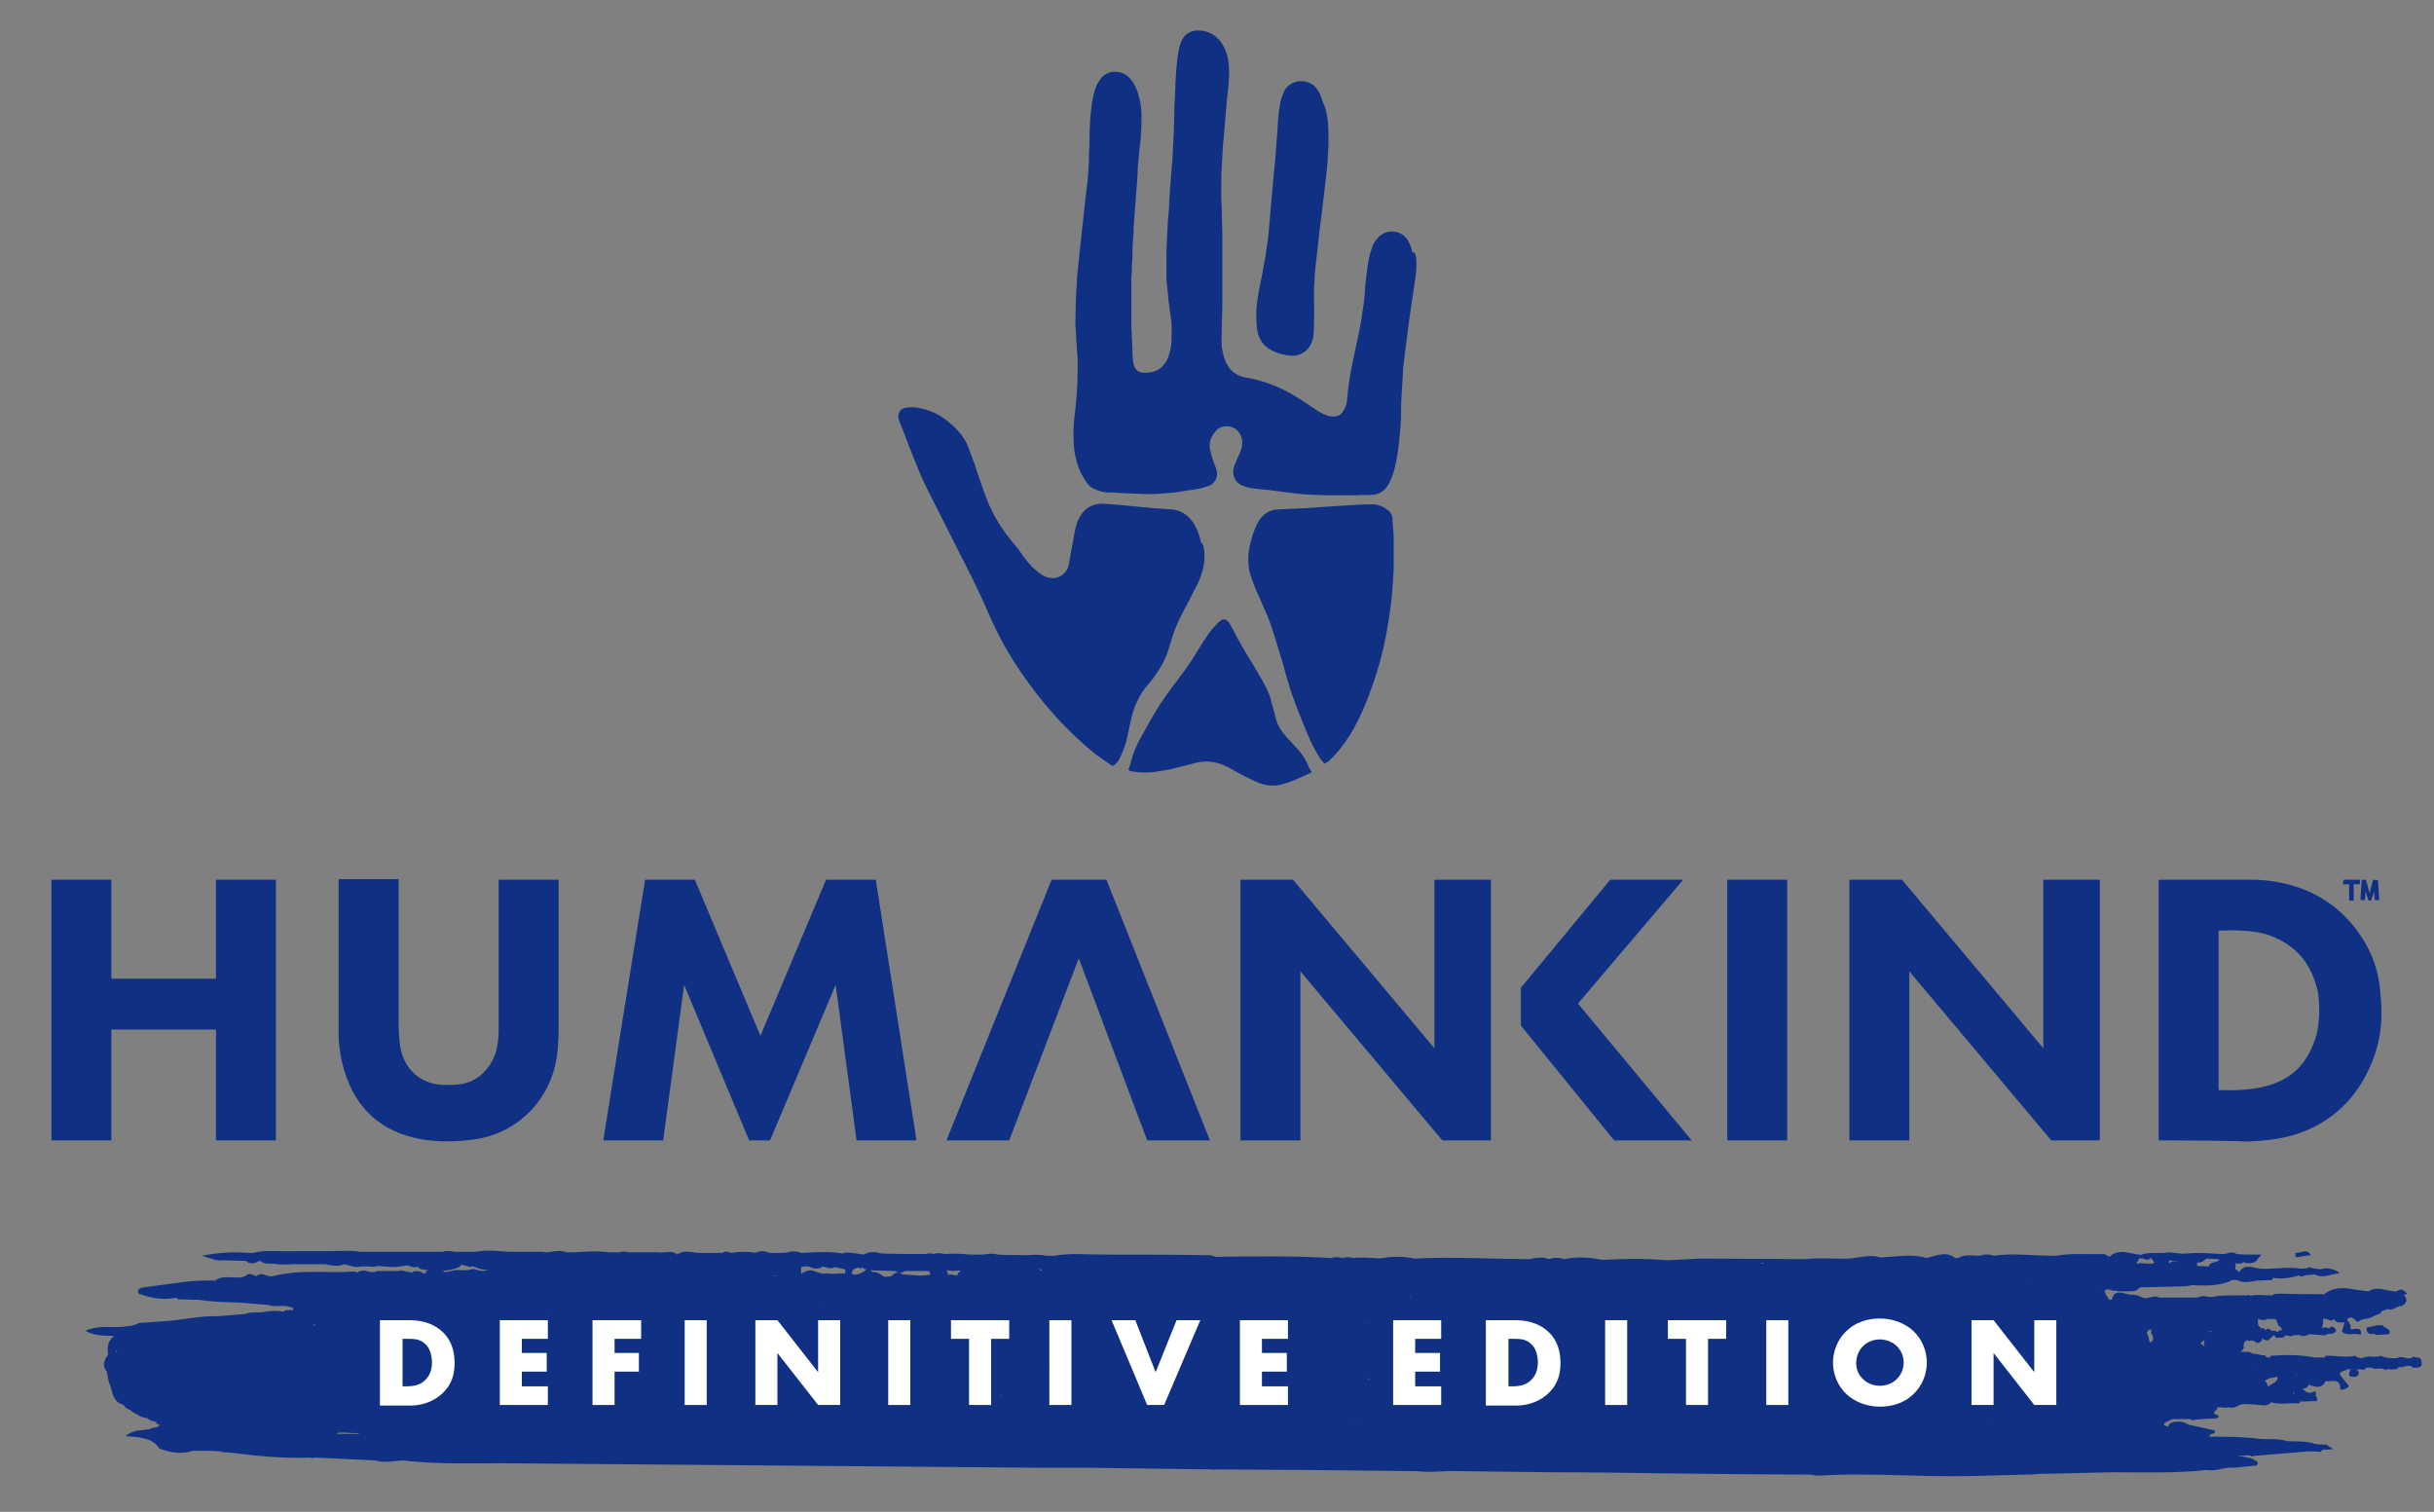
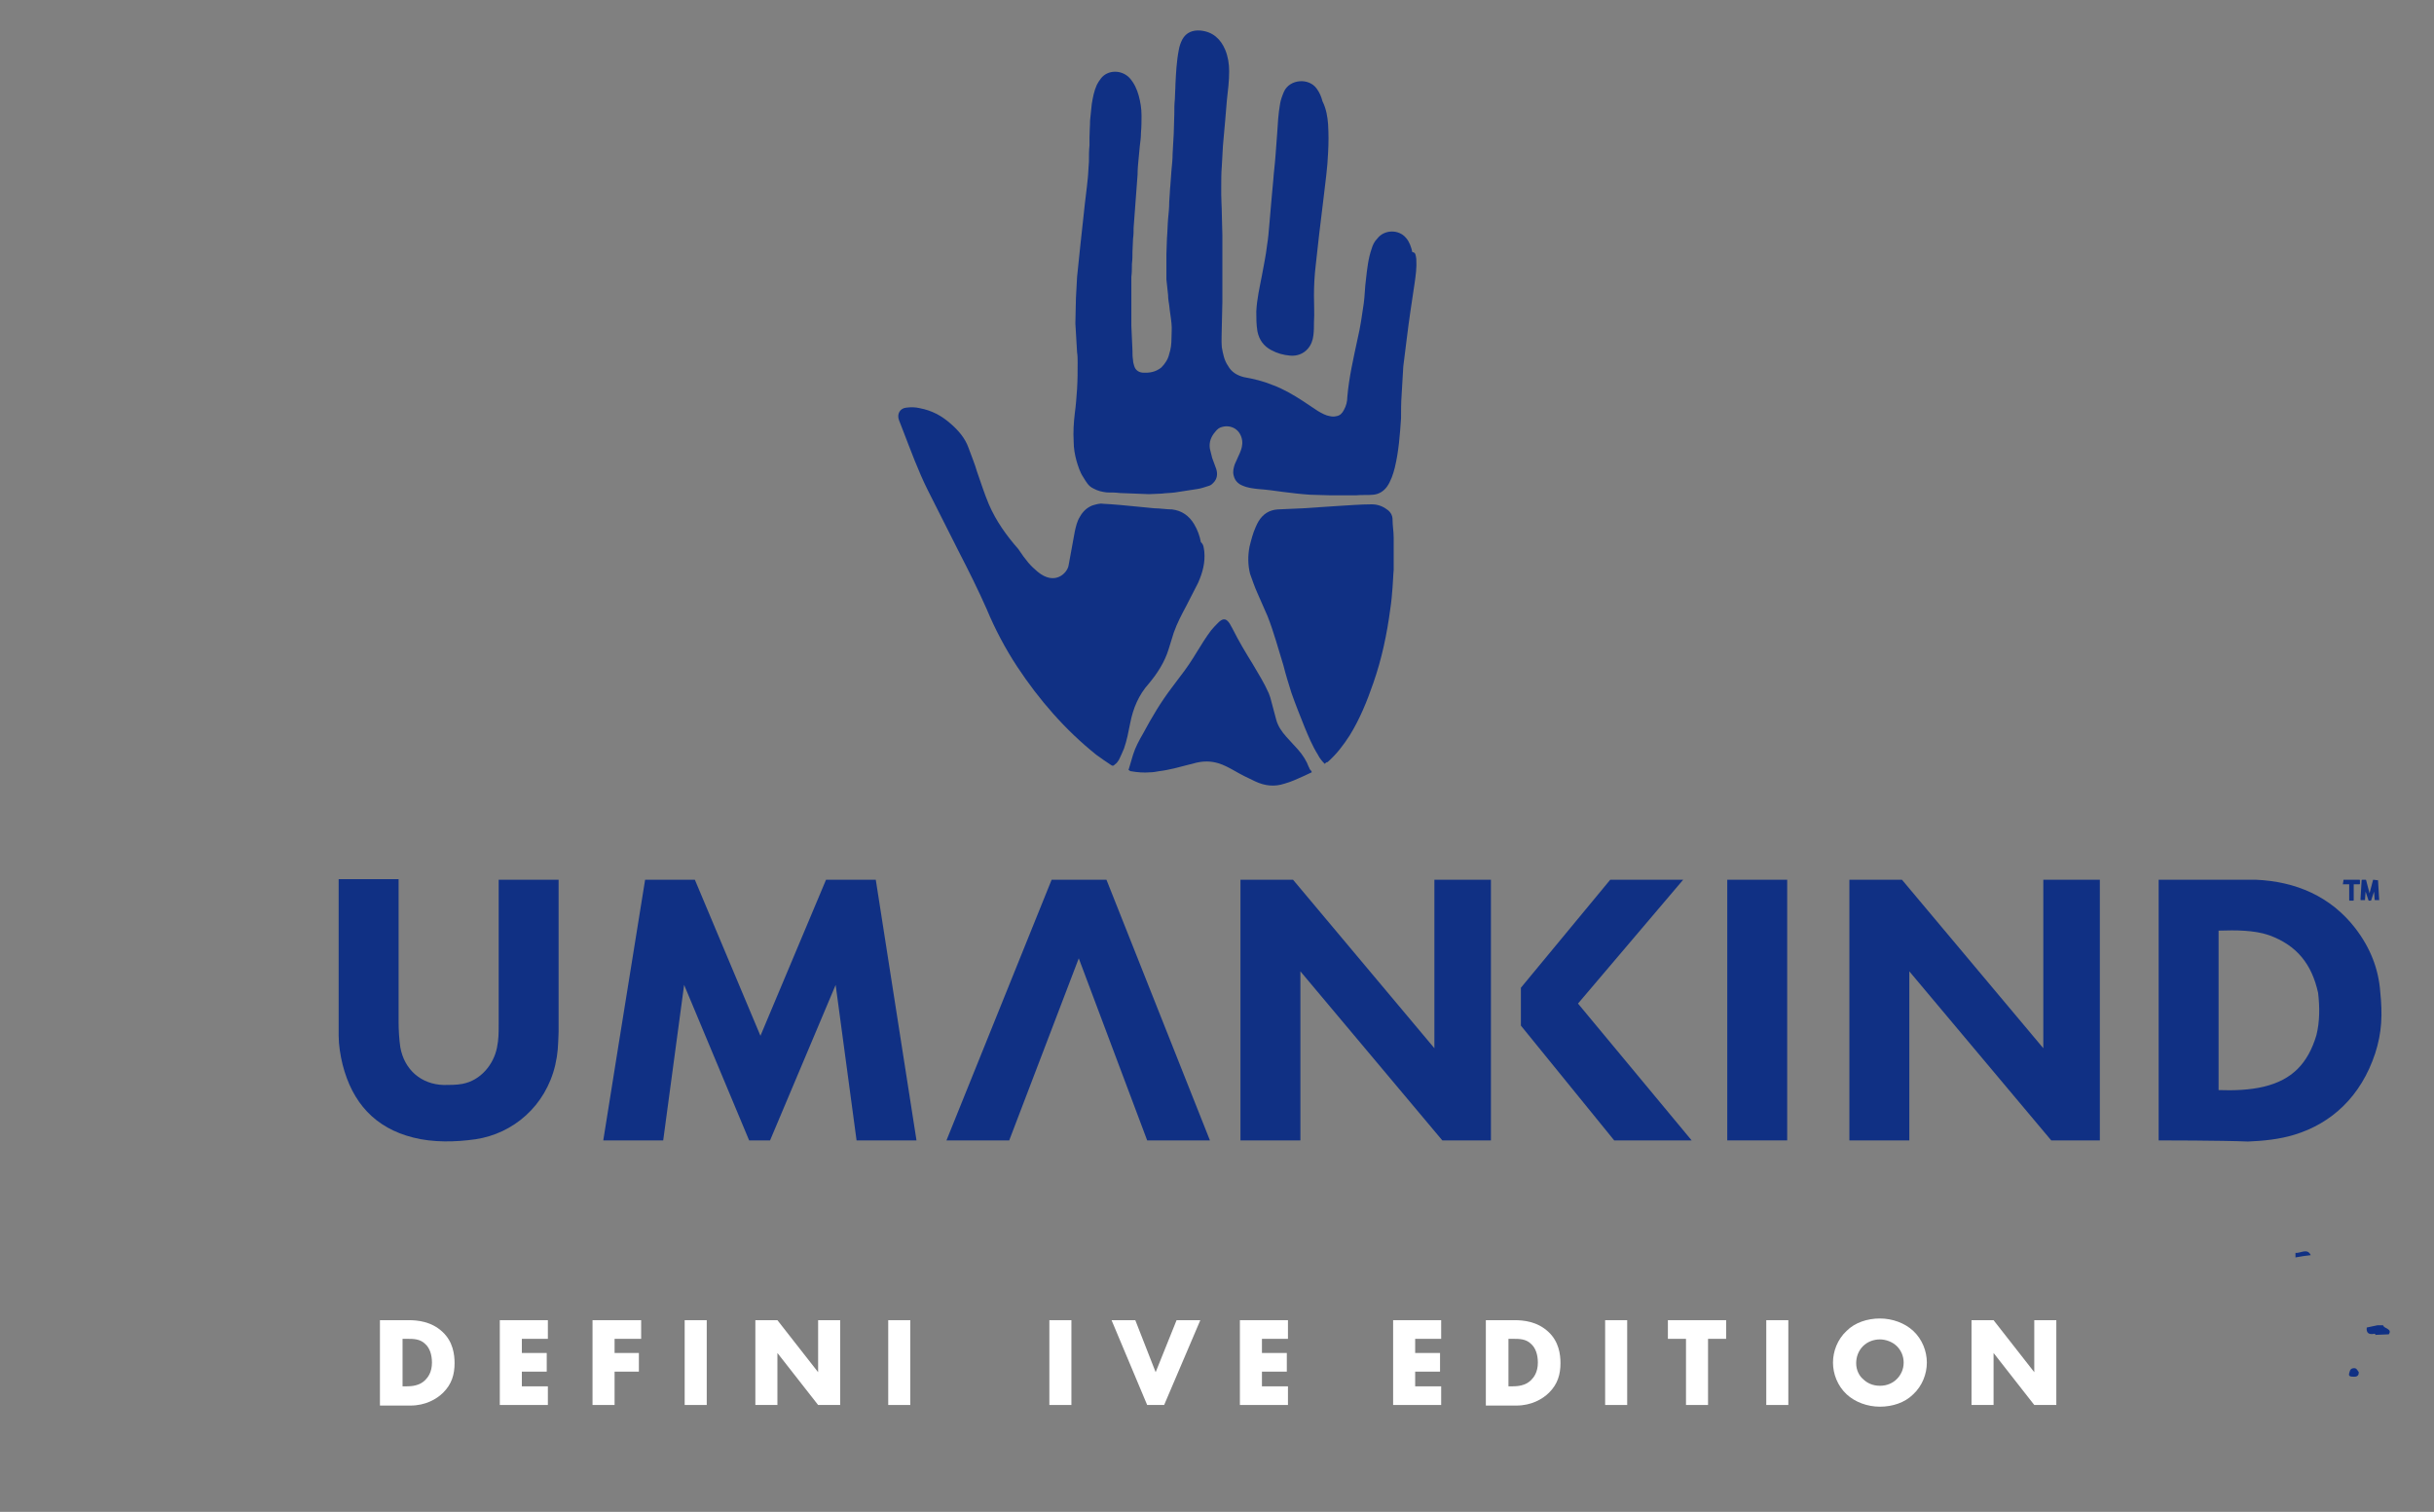
<svg xmlns="http://www.w3.org/2000/svg" version="1.1" id="OBJECTS" x="0px" y="0px" viewBox="0 0 430.5 267.4" style="enable-background:new 0 0 430.5 267.4;" xml:space="preserve">
  <rect x="0" y="0" width="430.5" height="267.4" fill="#808080" stroke="none" />
  <style type="text/css">
	.st0{fill:#103084;}
	.st1{fill:#FFFFFF;}
</style>
  <g>
    <path id="M_x5F_Ok_1_" class="st0" d="M162.1,201.7h-10.6c0,0-3.7-27.5-3.7-27.5c-3.8,9-11.6,27.5-11.6,27.5h-3.7l-11.5-27.5   l-3.7,27.5h-10.6c0,0,4.9-30.7,7.4-46.1h8.8l11.6,27.6l11.6-27.6h8.8L162.1,201.7z" />
    <polygon id="N_x5F_Ok_3_" class="st0" points="263.7,201.7 255.1,201.7 230,171.8 230,201.7 219.4,201.7 219.4,155.6 228.7,155.6    253.7,185.4 253.7,155.6 263.7,155.6  " />
    <polygon id="N_x5F_Ok_2_" class="st0" points="371.4,201.7 362.8,201.7 337.7,171.8 337.7,201.7 327.1,201.7 327.1,155.6    336.4,155.6 361.4,185.4 361.4,155.6 371.4,155.6  " />
    <path id="D_x5F_Ok_1_" class="st0" d="M381.8,201.7v-46.1c0,0,11.4,0,17.2,0c7,0.3,13.2,2.9,17.6,8.6c2.6,3.4,4.1,7.1,4.4,11.3   c0.4,3.9,0.3,7.1-0.9,10.8c-2.5,7.6-7.7,12.4-14.3,14.4c-2.6,0.8-5.5,1.1-8.2,1.2C392.9,201.7,381.8,201.7,381.8,201.7z    M392.4,164.6v28.2c2.6,0.1,5.5,0,8-0.6c5-1.2,7.8-4.1,9.3-9.1c0.6-2.4,0.6-5,0.3-7.5c-1.1-5-3.7-8.4-8.7-10.2   C398.7,164.5,395.4,164.5,392.4,164.6z" />
-     <polygon id="H_x5F_Ok_1_" class="st0" points="9.1,155.6 19.7,155.6 19.7,173.1 38.2,173.1 38.2,155.6 48.8,155.6 48.8,201.7    38.2,201.7 38.2,182.1 19.7,182.1 19.7,201.7 9.1,201.7  " />
    <path id="U_x5F_Ok_1_" class="st0" d="M88.2,155.6h10.6v26.9c-0.1,2.6-0.1,3.7-0.6,5.9c-1.7,7.2-7.4,12.1-14.1,13.1   c-3.5,0.5-7.5,0.6-11-0.3c-6.8-1.7-10.8-6.2-12.5-12.9c-0.4-1.6-0.7-3.5-0.7-5.1v-27.7h10.6v25.3c0,1.4,0.1,3,0.3,4.4   c0.7,4,3.7,6.6,7.7,6.7c1,0,2.3,0,3.3-0.2c3.2-0.6,5.5-3.4,6.1-6.4c0.3-1.5,0.3-2.5,0.3-4.2V155.6z" />
    <polygon id="K_x5F_Ok_1_" class="st0" points="297.7,155.6 279.1,177.5 299.2,201.7 285.5,201.7 269,181.4 269,174.7 284.8,155.6     " />
    <polygon id="A_x5F_Ok_1_" class="st0" points="190.8,169.5 178.5,201.7 167.4,201.7 186,155.6 195.7,155.6 214,201.7 202.9,201.7     " />
    <rect id="I_x5F_Ok_1_" x="305.5" y="155.6" class="st0" width="10.6" height="46.1" />
    <path class="st0" d="M250.5,45.8c0.1,1.5-0.1,2.9-0.3,4.3c-0.5,3.3-1,6.6-1.4,9.9c-0.2,1.6-0.4,3.2-0.6,4.8   c-0.1,1.7-0.2,3.4-0.3,5.1c-0.1,1.4-0.1,2.7-0.1,4.1c-0.2,2.9-0.4,5.8-1.1,8.7c-0.3,1.2-0.7,2.4-1.4,3.4c-0.6,0.8-1.4,1.3-2.4,1.4   c-1,0.1-2,0-3,0.1c-0.5,0-1.1,0-1.6,0c-1.1,0-2.1,0-3.2,0c-1.1,0-2.3-0.1-3.4-0.1c-1.6-0.1-3.2-0.3-4.8-0.5   c-1.4-0.2-2.9-0.4-4.3-0.5c-0.9-0.1-1.9-0.2-2.8-0.6c-0.8-0.3-1.4-0.9-1.6-1.8c-0.2-0.7,0-1.4,0.2-2c0.3-0.7,0.6-1.3,0.9-2   c0.3-0.7,0.5-1.4,0.4-2.2c-0.3-2-2-2.8-3.5-2.4c-0.5,0.1-0.9,0.4-1.2,0.8c-0.8,0.9-1.2,1.9-1,3.1c0.1,0.5,0.3,1.1,0.4,1.6   c0.2,0.6,0.5,1.3,0.7,1.9c0.3,0.9,0.2,1.8-0.5,2.5c-0.2,0.2-0.4,0.4-0.7,0.5c-0.7,0.2-1.4,0.5-2.2,0.6c-1.4,0.2-2.5,0.4-3.9,0.6   c-0.7,0.1-1.6,0.1-2.3,0.2c-0.5,0-1.7,0.1-2.3,0.1c-1.7-0.1-3.3-0.1-5.1-0.2c-0.8-0.1-1.6-0.1-2.3-0.1c-0.9-0.1-1.7-0.3-2.4-0.7   c-0.9-0.4-1.3-1.2-1.8-2c-0.6-0.9-0.9-1.9-1.2-2.9c-0.3-1.1-0.5-2.2-0.5-3.4c-0.1-1.7,0-3.3,0.2-5c0.2-1.4,0.3-2.9,0.4-4.3   c0.1-1.6,0.1-3.1,0.1-4.7c0-0.6,0-1.2-0.1-1.8c-0.1-1.7-0.2-3.4-0.3-5.1c0-1.5,0.1-3,0.1-4.5c0.1-1.2,0.1-2.4,0.2-3.7   c0.2-1.9,0.4-3.9,0.6-5.8c0.2-1.8,0.4-3.7,0.6-5.5c0.2-2.1,0.5-4.1,0.7-6.2c0.1-0.9,0.1-1.9,0.2-2.9c0-1,0-2,0.1-2.9   c0-0.5,0-1,0-1.5c0-1,0.1-1.9,0.1-2.9c0.1-1,0.2-1.9,0.3-2.9c0.2-1.2,0.4-2.3,0.9-3.4c0.2-0.4,0.4-0.7,0.7-1.1   c1.2-1.6,3.7-1.6,5.1-0.1c0.8,0.9,1.3,2,1.6,3.1c0.3,1.1,0.5,2.3,0.5,3.5c0,1,0,2-0.1,3.1c0,0.8-0.1,1.5-0.2,2.3   c-0.1,0.7-0.1,1.4-0.2,2.1c-0.1,1-0.2,2-0.2,3c-0.1,1.3-0.2,2.7-0.3,4c-0.1,0.9-0.1,1.8-0.2,2.7c-0.1,0.9-0.1,1.8-0.2,2.7   c0,0.6,0,1.2-0.1,1.9c0,0.8-0.1,1.6-0.1,2.3c0,0.7,0,1.4-0.1,2.2c0,0.8,0,1.5-0.1,2.3c0,0.9,0,1.8,0,2.6c0,1.8,0,3.5,0,5.3   c0,0.2,0,0.5,0,0.7c0.1,1.5,0.1,2.9,0.2,4.4c0,0.6,0,1.1,0.1,1.7c0,0.3,0.1,0.7,0.2,1c0.2,0.7,0.7,1.1,1.4,1.2   c1.3,0.1,2.4-0.1,3.4-0.9c0.7-0.7,1.2-1.5,1.4-2.4c0.3-0.9,0.4-1.8,0.4-2.8c0-0.9,0.1-1.7,0-2.6c-0.1-1.1-0.3-2.1-0.4-3.2   c-0.1-0.6-0.2-1.2-0.2-1.8c-0.1-0.9-0.2-1.8-0.3-2.8c0-0.7,0-1.5,0-2.2c0-0.7,0-1.5,0-2.2c0-1,0.1-2,0.1-2.9   c0.1-1.1,0.1-2.3,0.2-3.4c0.1-1,0.2-2,0.2-3c0.1-1,0.1-2,0.2-2.9c0.1-0.9,0.1-1.8,0.2-2.7c0.1-1,0.2-2,0.2-2.9   c0.1-1.2,0.1-2.4,0.2-3.6c0-1.1,0.1-2.3,0.1-3.4c0-0.9,0-1.8,0.1-2.7c0-0.9,0.1-1.7,0.1-2.6c0.1-2,0.2-4.1,0.6-6.1   c0.1-0.6,0.3-1.2,0.6-1.8c0.7-1.3,1.9-1.7,3.2-1.6c2.2,0.2,3.6,1.5,4.4,3.4c0.5,1.2,0.7,2.5,0.7,3.8c0,1.7-0.2,3.4-0.4,5.1   c-0.1,1.2-0.2,2.4-0.3,3.6c-0.1,1.5-0.3,3-0.4,4.5c-0.1,1.2-0.1,2.4-0.2,3.6c-0.1,1.2-0.1,2.4-0.1,3.6c0,0.5,0,1,0,1.5   c0,1.1,0.1,2.1,0.1,3.2c0,1.3,0.1,2.6,0.1,3.9c0,1.5,0,3,0,4.5c0,1.1,0,2.2,0,3.4c0,1.3,0,2.6,0,3.9c0,1.5-0.1,2.9-0.1,4.4   c0,1.2-0.1,2.4,0,3.6c0.2,1.1,0.4,2.3,1.1,3.3c0.6,1.1,1.6,1.7,2.8,2c1.7,0.3,3.4,0.7,5.1,1.4c1.9,0.7,3.6,1.7,5.3,2.8   c0.9,0.6,1.8,1.2,2.7,1.8c0.7,0.4,1.4,0.8,2.1,0.9c0.4,0.1,0.8,0.1,1.2,0c0.6-0.1,1-0.5,1.3-1.1c0.4-0.7,0.6-1.5,0.6-2.3   c0.3-3.5,1.1-6.9,1.8-10.2c0.5-2.1,0.8-4.2,1.1-6.3c0.2-1.4,0.2-2.9,0.4-4.3c0.2-1.8,0.4-3.7,1-5.4c0.2-0.7,0.5-1.3,1-1.8   c1.2-1.6,3.8-1.7,5.1-0.1c0.6,0.7,0.9,1.6,1.1,2.5C250.4,44.6,250.4,45.2,250.5,45.8z" />
    <path class="st0" d="M213,97.5c0.2,2-0.3,3.8-1.1,5.6c-0.7,1.4-1.4,2.7-2.1,4.1c-0.8,1.5-1.6,3-2.2,4.7c-0.3,1-0.6,1.9-0.9,2.9   c-0.7,2.3-2,4.3-3.5,6.1c-1.8,2-2.8,4.4-3.3,7c-0.3,1.5-0.6,3.1-1.1,4.5c-0.3,0.7-0.6,1.4-0.9,2c-0.2,0.3-0.4,0.6-0.7,0.8   c-0.3,0.3-0.4,0.3-0.7,0.1c-0.9-0.6-1.8-1.2-2.6-1.8c-5.5-4.4-10.1-9.7-14-15.6c-2.1-3.2-3.9-6.6-5.4-10.2   c-1.5-3.4-3.2-6.8-4.9-10.1c-1.8-3.6-3.7-7.3-5.5-10.9c-1.7-3.4-3-7-4.4-10.6c-0.2-0.6-0.5-1.2-0.7-1.8c-0.4-1.1,0.2-2.1,1.3-2.2   c0.8-0.1,1.6-0.1,2.4,0.1c2.1,0.4,3.8,1.3,5.4,2.7c1.4,1.2,2.6,2.6,3.2,4.3c0.5,1.4,1.1,2.8,1.5,4.2c0.7,2,1.3,3.9,2.1,5.8   c1.3,3,3.1,5.5,5.2,7.9c1.4,2.1,2.2,3,3.4,4c3.1,2.6,5.3,0.2,5.5-1.1c0.4-2,0.7-4,1.1-6c0.2-0.9,0.4-1.8,0.9-2.6   c0.5-0.9,1.2-1.6,2.2-2c0.7-0.2,1.3-0.4,1.9-0.3c2,0.1,4,0.3,6,0.5c1.1,0.1,2,0.2,3.1,0.3c0.9,0,2.2,0.2,3.1,0.2   c1.7,0.2,3,1.1,3.9,2.6c0.6,1,1,2.1,1.2,3.2C212.9,96.3,212.9,96.9,213,97.5z" />
    <path class="st0" d="M234.3,135.1c-0.5-0.5-0.9-1-1.2-1.6c-1-1.6-1.7-3.3-2.4-5c-0.8-2-1.6-4-2.3-6c-0.5-1.6-1-3.2-1.4-4.8   c-0.9-2.9-1.7-5.9-2.8-8.7c-0.6-1.4-1.2-2.7-1.8-4.1c-0.5-1.1-0.9-2.3-1.3-3.4c-0.4-1.6-0.4-3.2-0.1-4.8c0.3-1.2,0.6-2.4,1.1-3.5   c0.2-0.4,0.3-0.7,0.5-1c0.8-1.3,1.9-2,3.4-2.1c1.5-0.1,3-0.1,4.5-0.2c2-0.1,4-0.3,6-0.4c2-0.1,4-0.3,6.1-0.3c1,0,1.9,0.3,2.7,0.9   c0.6,0.4,1,1,1,1.8c0,1.1,0.2,2.1,0.2,3.2c0,1.1,0,2.2,0,3.3c0,0.8,0,1.6,0,2.4c-0.1,1-0.1,2-0.2,3.1c-0.1,1.3-0.2,2.5-0.4,3.8   c-0.6,4.5-1.5,8.8-3,13.1c-1.1,3.2-2.4,6.4-4.2,9.3c-1.1,1.7-2.3,3.3-3.9,4.7C234.6,134.8,234.5,134.9,234.3,135.1z" />
    <path class="st0" d="M232,136.6c-0.5,0.2-1,0.5-1.5,0.7c-1.1,0.5-2.2,1-3.3,1.3c-1.8,0.6-3.5,0.4-5.2-0.4c-1.3-0.6-2.5-1.2-3.7-1.9   c-0.9-0.5-1.8-1-2.8-1.3c-1.3-0.4-2.6-0.4-3.9-0.1c-1.3,0.3-2.6,0.7-3.9,1c-0.9,0.2-1.8,0.4-2.7,0.5c-0.5,0.1-1.1,0.2-1.6,0.2   c-1.1,0.1-2.3,0-3.4-0.2c-0.1,0-0.1,0-0.2-0.1c0,0-0.1-0.1-0.2-0.1c0.3-0.9,0.5-1.8,0.8-2.7c0.4-1.3,1.1-2.6,1.8-3.8   c1.5-2.8,3.1-5.5,5-8c0.5-0.7,1-1.3,1.5-2c1.1-1.4,2.1-2.9,3-4.4c0.8-1.3,1.6-2.6,2.5-3.8c0.4-0.5,0.9-1,1.4-1.5   c0.8-0.7,1.3-0.6,1.9,0.3c0.2,0.3,0.3,0.6,0.5,0.9c1.1,2.2,2.3,4.2,3.6,6.3c1,1.7,2,3.3,2.8,5.1c0.2,0.5,0.4,1.1,0.5,1.6   c0.3,1,0.5,2,0.8,3c0.3,1.2,1,2.2,1.8,3.1c0.7,0.8,1.4,1.5,2.1,2.3c0.8,0.9,1.5,2,1.9,3.1c0.1,0.1,0.1,0.3,0.2,0.4   C232,136.4,232,136.5,232,136.6z" />
    <path class="st0" d="M234.9,22c0.1,1.7,0.1,3.3,0,5c-0.1,2.7-0.5,5.3-0.8,8c-0.3,2.2-0.5,4.4-0.8,6.6c-0.2,1.8-0.4,3.6-0.6,5.4   c-0.2,1.7-0.3,3.5-0.3,5.3c0,1.6,0.1,3.1,0,4.7c0,0.8,0,1.5-0.1,2.3c-0.1,0.9-0.4,1.7-1,2.4c-0.8,0.9-1.9,1.3-3.1,1.2   c-1.2-0.1-2.3-0.4-3.4-1c-1.3-0.7-2.1-1.8-2.4-3.3c-0.2-1.2-0.2-2.3-0.2-3.5c0.1-2.2,0.6-4.3,1-6.4c0.3-1.7,0.7-3.5,0.9-5.3   c0.2-1.2,0.3-2.4,0.4-3.6c0.1-1.2,0.2-2.3,0.3-3.5c0.1-1.5,0.3-3,0.4-4.4c0.1-1.5,0.3-2.9,0.4-4.4c0.1-1.3,0.2-2.6,0.3-4   c0.1-1.7,0.2-3.4,0.5-5.1c0.1-0.7,0.4-1.5,0.7-2.2c1-2.2,4.4-2.5,5.8-0.5c0.5,0.7,0.8,1.4,1,2.2C234.6,19.3,234.8,20.7,234.9,22z" />
    <g transform="matrix(1 0 0 -1 0 1638)">
      <path class="st0" d="M420.6,1482.3l0.2-3.4c0,0,0,0,0-0.1s0,0-0.1,0h-0.6c0,0-0.1,0-0.1,0.1l-0.1,1.4l-0.5-1.5c0,0,0-0.1-0.1-0.1    H419c0,0-0.1,0-0.1,0.1l-0.5,1.5l-0.1-1.4c0,0,0,0,0-0.1c0,0,0,0-0.1,0h-0.6c-0.1,0-0.1,0-0.1,0.1l0.2,3.4c0,0,0,0.1,0.1,0.1h0.6    c0,0,0.1,0,0.1-0.1l0.6-2.3l0.6,2.3c0,0,0,0.1,0.1,0.1L420.6,1482.3C420.5,1482.4,420.6,1482.4,420.6,1482.3z M414.5,1482.4h2.8    c0,0,0.1,0,0.1-0.1v-0.6c0,0,0-0.1-0.1-0.1h-1v-2.8c0,0,0-0.1-0.1-0.1h-0.6c0,0-0.1,0-0.1,0.1v2.8h-1c0,0,0,0-0.1,0s0,0,0,0.1    L414.5,1482.4C414.4,1482.4,414.5,1482.4,414.5,1482.4z" />
    </g>
  </g>
  <g>
-     <path class="st0" d="M426.9,239.9c-0.8,0.9-2-0.3-2.9,0.3c0,0,0,0,0,0c-1,0.1-2,0-2.9-0.4c-1,0.4-2.1-0.1-3.1,0.3c0,0,0,0,0,0.1   c-0.5,0-1,0-1.4-0.4c-1.8,0.4-3.5-0.1-5.3,0c0,0.1-0.1,0.2-0.1,0.3v0c-0.6,0-1.2,0-1.8,0c-2.6-0.5-5.2-0.5-7.8-0.3   c0,0.1-0.1,0.2-0.1,0.3c-0.1,0-0.3,0-0.4,0c-0.1-0.1-0.2-0.1-0.3-0.1c0,0,0,0,0,0c-0.1-0.1-0.1-0.2-0.2-0.3c-0.2,0-0.4,0-0.6,0   c-0.5-0.2-1.1-0.2-1.6-0.3c-0.5-0.4-1.2-0.3-1.8-0.3c-0.1,0-0.2,0-0.3,0.1c0,0,0,0,0-0.1c0.1-0.1,0.3-0.3,0.4-0.4   c0.4-0.4-0.2-1.1,0.5-1.5c0.1,0,0.1-0.1,0.2-0.2c0.2,0.2,0.5,0.2,0.8,0.1c0.2,0,0.4,0.1,0.5,0.1c0.1,0.1,0.3,0.2,0.4,0.3   c0.5,0.1,0.8-0.2,1-0.5c0-0.1,0-0.2,0-0.3c0,0,0,0,0,0c0.2,0.1,0.3,0.2,0.5,0.3c0.2,0,0.3,0.1,0.5,0.1c0.3-0.3,0.7-0.6,1-0.9   c0.1,0,0.2,0.1,0.3,0.1c0,0.1,0.1,0.3,0.2,0.3c0.5,0,0.9,0,1.4-0.1c0.3-0.8,1.1,0.2,1.5-0.3l0,0c0.3,0,0.7-0.1,1-0.1   c0.1,0,0.3,0.1,0.4,0.1c0,0,0,0,0,0c0.7,0.4,1.3-0.3,1.9-0.2c0.8,0.1,1.7,0.1,2.5,0.2c0-0.1,0-0.2,0.1-0.2c0,0,0,0,0,0c0,0,0,0,0,0   c0.6-0.1,1.4,0,1.7-0.5c0.2-0.4-0.2-0.7-0.7-0.9c-0.2,0.1-0.3,0.2-0.5,0.4c0,0,0-0.1-0.1-0.1c-0.4-0.2-0.8-0.1-1.2,0   c0,0,0.1-0.1,0.1-0.1c0.2-0.5,0.3-1,0.1-1.4c0,0,0.1,0,0.1-0.1c0.6-0.3,1.3,0.7,1.9,0c0,0,0,0,0,0v0c0.4,0.8,1.2,0.6,1.9,0.6   c-0.2,0.5-0.3,1.1-0.5,1.6c0,0,0,0,0,0c0.8,0.8,2,0.3,3,0.5c0,0,0.2,0,0.2,0s0.2,0,0.2,0c0.1-1.5-1.2-0.8-1.9-0.9h0   c0.2-0.7-0.2-1.2-0.6-1.7c0,0,0,0,0,0c1-1,1.3,0.3,2,0.4c0.7-0.7,1.9-0.4,2.7-1c0.5-0.3,1.4-0.3,1.4-0.9c0,0,0.1,0,0.1,0   c0.3-0.1,0.7-0.2,0.9-0.4c1,0.5,1.7-0.6,2.6-0.5c0.8-0.5,1.1-1,0.5-1.8c-0.1,0-0.1-0.1-0.2-0.1c0.2-0.1,0.4-0.2,0.7-0.2   c-0.5-0.6-1-1.2-1.9-0.5c0,0,0,0,0,0c-1.7,0.1-3.3-1.1-5,0h0c-0.8-0.1-1.6-0.2-2.3-0.3c-1.9-0.4-3.8-0.5-5.4,0.7   c0,0,0.1,0.1,0.1,0.1c0,0-0.1,0-0.1,0l0,0c-2.6,0-5.2,0-7.8-0.1c-0.5,0.1-1.1-0.1-1.5,0.3c0,0,0,0,0,0c-0.2,0-0.3,0-0.5,0l0,0   c-1.1,0-2.3-0.2-3.4,0.1c-0.1-0.2-0.3-0.2-0.5-0.1c-1.8,0-3.5,0-5.3,0.1c-0.9,0.3-1.7,0.2-2.6,0c-0.3,0.1-0.7,0.2-1,0.3   c0,0,0,0,0,0c0,0,0,0,0,0c-2.2,0-4.5,0-6.7,0l0,0v0c-1-0.6-2,0.4-3,0c-0.5-0.3-1.1-0.5-1.7-0.5c-1.3,0.1-3.2-1.4-3.7,0.9   c0,0,0,0,0,0c-0.1,0-0.3,0-0.4,0c-0.4-0.5-0.8-1.1-0.9-1.7c0.1,0,0.3,0,0.4-0.1c0.1,0,0.1-0.1,0.2-0.1c0.5,0.2,0.9,0.3,1.4,0.3   c0.4,0.1,0.8,0.1,1.3,0.1c0.4,0,0.8,0,1.2,0c0.7,0,1.3-0.1,1.8-0.7c2.8-0.1,5.6-0.1,8.4-0.2c0.1-0.1,0.2-0.1,0.3-0.1   c0.2,0,0.3,0,0.3-0.1c2.3,0.1,4.5,0.2,6.7-0.6c0.2-0.1,0.4-0.2,0.6-0.3c0.3,0,0.6,0,0.9,0c1.1,0.6,2.3,0.3,3.5,0.1   c0.9,0,1.8-0.1,2.7-0.1c0.1-0.1,0.1-0.2,0.1-0.4c1.6,0.3,3.1,0,4.6-0.4c0,0,0.1,0.1,0.3,0.1c0.2,0.1,0.4,0.1,0.6-0.1   c0.6-0.1,1.3-0.1,1.9-0.2c0,0,0,0,0,0c1.5,0.8,2.9-0.1,4.4-0.2c-0.6-0.6-1.4-0.8-2.3-0.9c-0.4,0.1-0.7,0.1-1.1,0.2   c-0.5-0.1-0.9-0.1-1.4-0.2c-0.3-0.2-0.6-0.2-0.9,0c-0.3,0-0.7,0.1-1,0.1c-2.4-0.4-4.9,0.1-7.3,0c-1.4-0.2-2.9-1-3.8,0.7   c0,0,0,0,0,0c-0.1-0.4-0.4-0.5-0.7-0.6c0-0.1,0.1-0.2,0.1-0.4c0-0.3,0-0.5,0-0.7c0.2,0.1,0.4,0.1,0.7,0.1c0.3,0,0.6-0.1,0.8-0.3   c0.1,0.1,0.2,0.1,0.3,0.2c0.6,0,1.2,0.1,1.8-0.3c0.3-0.4,0.6-0.8,1-1.2c-1,0-1.9,0-2.9,0c-0.5,0-1-0.1-1.5-0.1   c-0.8-0.6-1.6,0-2.5,0h0l0,0c-2.1-0.1-4.2-0.3-6.3-0.1v0l0,0c-1.3,0.2-2.6-0.4-3.9-0.1c-1.5,0.1-3-0.2-4.4,0.4c0,0,0.1,0.1,0.1,0.1   c0,0,0,0,0,0c0-0.1-0.1-0.1-0.1-0.2c-1.8-0.1-3.8-1.2-5.4,0.4c-0.3-0.2-0.6-0.3-0.9-0.5c-2.8,0.1-5.7-0.2-8.5,0.3   c-0.3,0-0.6,0-0.8,0v0c-3.4,0-6.9-0.5-10.3,0c-0.8-0.3-1.6-0.3-2.4,0c-1.3,0-2.7-0.3-3.9,0.4c-0.2,0-0.3,0-0.5,0   c-1.5-1.2-3.1-0.5-4.6-0.1c-0.1,0-0.2,0-0.4,0.1c-2.7-0.8-5.4-0.2-8.2-0.1c-1.9-0.6-3.8,0.1-5.6,0.2c-2.5,0.1-5-0.2-7.5,0.1   c-6.2,0-12.4-0.1-18.7-0.1c-2,0.1-3.9,0.2-5.9,0.3c-3.6-0.3-7.2-0.3-10.8-0.1c-0.3,0-0.6,0-0.8,0c-2.2-0.4-4.4-0.6-6.6-0.1   c-0.9-0.3-1.9-0.3-2.8,0c-1.1-0.5-2.3-0.2-3.4,0c-0.5,0-1,0-1.4,0c-6.3-0.1-12.7-0.4-19-0.1c-1.8-0.4-3.7-0.4-5.5-0.1   c-0.1-0.1-0.3,0-0.4,0.1c-1.6-0.1-3.3-0.3-4.9-0.1c-0.6-0.2-1.3-0.2-1.9,0c-0.7-0.2-1.3-0.2-2,0c-6.8-0.4-13.7-0.3-20.5-0.2   c-0.6-0.4-1.4-0.3-2.1-0.3c-5.9-0.1-11.8-0.1-17.7-0.1c-2.9,0-5.8-0.3-8.6,0.2c-0.5,0-0.9,0-1.4,0c-1.1-0.2-2.3-0.2-3.4-0.1   c-1.8,0-3.6,0-5.3-0.1c-0.8-0.3-1.6-0.1-2.5,0c-0.8,0-1.6,0-2.5,0c-1.5-0.2-2.9-0.2-4.4-0.1c-0.6-0.2-1.3-0.2-1.9,0   c-0.5-0.2-1-0.1-1.5,0c-2.6,0-5.1,0-7.7-0.1c0,0,0,0,0,0c-1.1-0.3-2.1-0.4-3.1,0.2c0,0,0,0,0,0c-0.5-0.1-0.9-0.1-1.4-0.2   c-0.8-0.1-1.6-0.3-2.4,0c-2.4-0.4-4.8-0.2-7.2-0.1c-0.9-0.3-1.8-0.4-2.7,0h0c-0.1-0.1-0.3-0.1-0.4,0c-0.3,0-0.6,0-1,0   c-0.5,0-1,0-1.5,0c-0.8-0.3-1.7-0.5-2.6,0c0,0,0,0,0,0c-1.4-0.3-2.9-0.2-4.3,0c-0.5-0.2-1-0.4-1.5,0c-1.1,0-2.3,0-3.4,0   c-0.3,0-0.7,0-1,0c-1.2-0.1-2.5-0.6-3.6,0.3c-1-0.9-2.2-0.2-3.3-0.4c-1.3,0-2.6,0-3.9,0l0,0c-0.5,0-1,0-1.5,0c-0.5-0.2-1-0.2-1.5,0   c-0.6,0-1.2,0-1.8,0l0,0v0c-2.2-0.3-4.3-0.1-6.5,0c-0.3,0-0.7,0-1,0c-1.1-0.4-2.3-0.2-3.4,0c-0.3,0-0.6,0-0.8-0.1c-2,0-4,0-6,0   c-2-0.1-3.9-0.4-5.9,0c-1.3,0-2.6,0-3.9,0c-0.7-0.2-1.3-0.2-2,0c-0.5,0-1,0-1.5,0c-1.5,0-2.9,0-4.4,0c-0.2,0-0.3,0-0.5,0   c-0.2,0-0.3,0-0.5,0c-2.3,0-4.6,0-6.8,0c-0.3,0-0.7,0-1,0c-1.9-0.3-3.9-0.1-5.9-0.1c-0.2,0-0.3,0-0.5,0c-1.5,0-2.9,0-4.4,0   c-0.3,0-0.7,0-1,0c-2.3,0.1-4.7-0.3-7,0.3c-0.3,0-0.5,0-0.8,0v0c-2.6-0.2-5.1-0.1-8.3,0.5c1.7,0.5,2.7,1,3.8,0.8   c1.1,0,2.3,0.1,3.4,0.1c0,0,0,0,0,0c0.2,0,0.3,0,0.5,0l0,0l0,0c0.8,0.6,1.6,0.6,2.4,0l0.2,0.1l0.2,0c0.6,0.5,1.3,0.4,2.1,0.4   c1.1,0.2,2.3,0.2,3.4,0.1l0,0l0,0c1.3,0,2.6,0,3.9,0c0.6,0,1.3,0,1.9,0v0c1.1,0.2,2.3,0.5,3.4,0c1,0.2,1.9,0.7,2.9,0.4   c0.5,0,1,0,1.5,0c0.5,0.1,1,0.1,1.5-0.1c1.1,0.1,2.2,0.2,3.3,0.2c0.7-0.1,1.3-0.2,2-0.3v0c0.6,0.3,1.2,0.4,1.9,0.3   c0.1,0.2,0.2,0.3,0.5,0.4c2.3,0.3,4.5,0.6,6.7-0.4c0.2-0.1,0.3-0.3,0.4-0.4c0.6,0.1,1.1,0.3,1.7,0.4c0.1-0.1,0.2-0.1,0.2-0.2   c0.2,0.1,0.3,0.2,0.5,0.2c0.8,0.4,1.6,0.5,2.4,0.5c-0.4,0.1-0.8,0.2-1.2,0.2l0,0c-0.5-0.1-1-0.2-1.5-0.4c-0.1,0.1-0.2,0.1-0.3,0.1   c-1.2,0.4-2.4-0.1-3.6,0.3c-0.3,0.1-0.7,0.1-1,0.2c-0.2-0.1-0.3-0.1-0.5-0.2c-1-0.2-2-0.3-2.9,0c-0.1,0.1-0.1,0.3-0.1,0.4   c0,0,0,0,0,0c-0.2,0-0.4,0-0.6,0c-0.1-0.1-0.2-0.3-0.4-0.3c-0.5-0.1-1-0.2-1.4,0.2v0c-0.6-0.1-1.3-0.3-1.9-0.4   c-0.2,0-0.3,0.1-0.5,0.1c-1.3,0-2.5,0-3.8,0c-1.1,0.7-2.4-0.7-3.5,0.3c-0.2-0.1-0.3-0.2-0.6-0.2c-0.8,0-1.6,0.1-2.4,0.1   c-4,0-8-0.3-11.9,0.7c-1,0.3-2-0.9-2.9,0c0,0,0,0,0,0c-0.7-0.1-1.3-0.8-2,0c-1.7,0.7-3.8-0.4-5.4,0.8c-2.3-0.1-4.5,0.1-6.7,0.4   c-2,0.3-3.9,0.5-5.9,0.8c-0.7,0.1-1.2,0.4-0.9,1.1c2,0.7,4,1.2,6.2,0.8c0.2,0,0.3,0,0.5-0.1c0.1,0.1,0.1,0.2,0.2,0.3   c1.3,0,2.5,0.1,3.8,0.1c2.4,0.4,4.9,0.4,7.3,0.5c1.6,0.1,3.3,0.3,4.9,0.4c1.3,0.5,2.7-0.1,4,0.4c0.4,0,0.4,0.2,0.5,0.5   c-0.5,0-1,0-1.5,0.1c-0.2,0.1-0.2,0.1-0.2,0.2c-1.1-0.2-2.2-0.2-3.3,0c-1.2,0.3-2.4-0.1-3.5,0.4c0,0,0,0,0,0   c-1.6,0.1-3.2,0.3-4.8,0.4c-3.3-0.1-6.5,0.7-9.7,0.9c-1.4,0.1-2.9,0.2-4.3,0.3c-1.1,0.6-2.2,0.6-3.4,0.7c-1.9,0.1-4-0.3-6.1,0.7   c1.7,0.9,3.2,0.8,5.1,0.9c-1.3,1-1.2,2.1-1.1,3.3c-0.7,1-1.1,1.9-0.2,3c0.1,0.7,0.2,1.3,0.4,2c0.7,1.4,0.4,3.3,2.6,3.9   c0.2,0.7,1.1,0.7,1.5,1.2c0.8,0.4,1.5,1,2.4,1.1c0.1,0,0.1,0,0.2,0c0.4,0.4,1,0.6,1.6,0.7c0,0.1,0.1,0.3,0.2,0.4   c0.1,0,0.3,0,0.4,0.1c-0.2,0.7-1.1,0.3-1.5,0.7c-1.4,0.4-3,0-4.5,1.3c2.5,0.2,4.8,0.3,6,2.2c1.9,0.7,3.8,1.1,5.9,0.4c1,0,2,0,3,0   c0.6,0,1.3,0.1,1.9,0.1c0.5,0.2,1,0.2,1.5,0.2c4.8,0.6,9.5,1.1,14.3,0.9c0.2,0.1,0.6,0.1,0.9,0c3.5,0.2,7,0.3,10.6,0.5   c0-0.1,0-0.1,0.1-0.2c0,0,0,0,0,0l-0.1,0.2c1.6,0.5,3.3,0.1,4.9,0c5.9,0.7,11.7,0.5,17.6,0.5c0-0.1-0.1-0.2-0.1-0.3c0,0,0,0,0,0   c0,0,0,0,0,0c0,0,0,0,0,0c0,0,0,0,0,0c0,0,0.1,0,0.1,0c0,0.1-0.1,0.2,0,0.3c31.6,0.3,63.2,0.5,94.8,0.8c0.3,0,0.7,0,1,0   c2.6,0,5.1,0,7.7,0c7.4,0.1,14.8,0.2,22.2,0.3l0.2,0.1l0.2-0.1c5.5,0,11,0.1,16.5,0.1c6.4,0.1,12.8,0.1,19.2,0.2   c2.5,0.3,5-0.1,7.4,0c5.5,0.1,11,0.1,16.5,0.2c6.8,0,13.5,0.1,20.3,0.2c8.5,0.1,17,0.2,25.5,0.2c0.2,0.1,0.3,0.1,0.5,0.1   c0.2,0.1,0.4,0.1,0.6,0.1c8-0.5,16,0.1,24,0.1c4.4,0,8.8-0.2,13.2-0.3c0.6,0,1.2,0,1.8-0.1c4.4-0.1,8.9-0.2,13.3-0.3   c5.5,0,11.1,0.2,16.6-0.4c1.7,0.3,3.2-0.6,4.9-0.4c1.3-0.1,2.6-0.3,3.9-0.4c0.2-0.2,0.3-0.3,0.2-0.6c-1-0.9-2.3-0.9-3.6-1.1   c0.8,0,1.5-0.1,2.3-0.1c0,0,0,0,0,0.1c0.2,0.1,0.4,0.2,0.6,0c3.3-0.3,6.5-0.5,9.8-0.8c0.7,0,1.3,0,2,0.1c0.1-0.2,0.4-0.3,0.5-0.4   c0.5,0,1,0,1.8-0.1c-0.6-0.4-1-0.6-1.3-0.8c-0.6,0-1.3,0-1.9-0.1c0.1,0.1,0.2,0.2,0.4,0.2c-0.1,0-0.3-0.1-0.4-0.2   c-1.6-0.6-3.2-0.4-4.9-0.5c-1.6-0.5-3.3-0.3-4.9-0.4c-3-0.4-6-0.4-8.9-0.4c-0.2-0.7,1.3-0.3,0.9-1.1c-1.6-0.4-3.1-0.7-4.6-1   c-0.8-0.6-1.7-0.6-2.6-0.5c-0.4,0.1-0.7,0.2-0.9,0.5c0,0.1-0.1,0.2-0.1,0.3c-0.3,0-0.6-0.1-0.8-0.4v0l0,0c0.3-0.5,1-0.6,1.5-0.9v0   l0,0c1.1,0,2.2,0,3.3,0c0,0,0,0.1,0,0.1c0.2,0.1,0.4,0.1,0.7,0c1.1-0.1,2.2-0.2,3.4-0.2c0.5,0,1.2-0.3,0.6-0.6   c-1.5-0.5,0.4-1-0.1-1.4l0,0c0.5,0,1,0,1.5,0.1c0.5-0.2,1.1,0.1,1.6-0.1c0.1,0,0.3-0.1,0.4-0.1c1-0.8,2.3-0.3,3.4-0.4   c0,0,0.1,0.1,0.1,0.1c0.8-0.1,1.7,0.4,2.4-0.3c0.1,0,0.2-0.1,0.1-0.2c1.7,0.5,3.4,0.1,5.1,0.2c0-0.1,0.1-0.2,0.2-0.3   c0-0.1-0.1-0.1-0.1-0.2c0,0,0.1,0,0.1,0c0,0,0,0,0,0l0.1,0.2c0.9,0,1.9-0.1,2.8-0.1c0-0.2,0-0.5,0-0.7l0,0l0,0v0   c-0.1-0.1-0.1-0.1-0.2-0.1c-0.1-0.4,0.4-1.2-0.8-0.7c-0.9,0.2-1.2-0.4-1.6-0.8c0,0,0,0,0,0c0.2,0.1,0.4,0.1,0.6,0   c0.4-0.1,0.5-0.4,0.5-0.6c0,0,0,0,0.1,0c1.2,0.5,2.3,0.7,2.9-0.6c1,0.1,2.7-0.6,2.6,1.3c0,0.4,0.7,0.1,1,0c0.4-0.2,0.7-0.4,0.3-0.8   c-0.4-0.4-0.7-0.9-1.1-1.3c0,0,0,0,0,0v0c-0.8-1.1,0.7-0.9,1-1.3c0.3,0,0.6,0,0.9,0c0.5,0,1,0,1.6,0c0,0,0,0,0,0c0,0,0,0,0,0   c0.4,0.1,0.8,0.1,0.9-0.3c0.3,0,0.6,0,0.9,0c0.8,0.5,1.7-0.2,2.5,0.4c0.7-0.4,1.8,0.3,2.4-0.5c0.8,0.2,1.7-0.7,2.5,0.1   c0.5,0,1.1,0.1,1.5-0.4C428.5,239.5,427.2,240.4,426.9,239.9z M270.7,223.8C270.7,223.8,270.7,223.8,270.7,223.8L270.7,223.8   c0,0,0-0.1,0-0.1C270.8,223.7,270.7,223.8,270.7,223.8z M288.8,226.1C288.8,226.1,288.8,226.1,288.8,226.1c0,0-0.1,0-0.1,0   C288.7,226.1,288.7,226.1,288.8,226.1C288.7,226.1,288.7,226.1,288.8,226.1C288.7,226.1,288.7,226.1,288.8,226.1   C288.7,226.1,288.7,226.1,288.8,226.1C288.8,226.1,288.8,226.1,288.8,226.1z M311.8,223.5c-0.1,0-0.3,0-0.4,0   c0.1-0.1,0.3-0.1,0.4-0.2C311.8,223.3,311.8,223.4,311.8,223.5z M383.8,222.9c0.5,0.2,1.2,0,1.4,0.4c-0.5-0.3-1-0.3-1.5,0.1   c0,0-0.1,0-0.1,0c0,0,0,0,0,0C383.6,223.2,383.6,222.9,383.8,222.9z M20.5,238.8c0.2,0.1,0.3,0.2,0.2,0.3   C20.6,239.1,20.5,239,20.5,238.8C20.5,238.9,20.5,238.9,20.5,238.8C20.5,238.8,20.5,238.8,20.5,238.8z M63.8,227.1   c0.4,0,0.8,0,1.2,0.1C64.6,227.1,64.2,227.1,63.8,227.1C63.8,227.1,63.8,227.1,63.8,227.1z M319.3,250.8   C319.3,250.8,319.3,250.8,319.3,250.8L319.3,250.8C319.3,250.7,319.4,250.7,319.3,250.8C319.4,250.8,319.4,250.8,319.3,250.8z    M192.2,255.2C192.2,255.2,192.2,255.2,192.2,255.2C192.2,255.2,192.2,255.2,192.2,255.2C192.2,255.2,192.2,255.2,192.2,255.2   C192.3,255.2,192.2,255.2,192.2,255.2z M243.9,224.8C243.9,224.8,243.9,224.9,243.9,224.8C243.9,224.9,243.8,224.9,243.9,224.8   C243.8,224.9,243.8,224.8,243.9,224.8z M399,241.8c-0.1,0-0.1,0-0.2,0c0,0,0,0,0,0C398.9,241.7,399,241.7,399,241.8z M311,250.2   C311,250.2,311,250.2,311,250.2C311,250.2,311,250.2,311,250.2C311,250.2,311,250.2,311,250.2z M63.5,253.6   C63.5,253.6,63.6,253.7,63.5,253.6c-1.2,0-2.6,0-3.9,0c0.1-0.1,0.1-0.1,0.1-0.2c1.2-0.1,2.5,0.1,3.7,0.1   C63.5,253.5,63.5,253.6,63.5,253.6z M387.1,233.3C387.1,233.3,387.1,233.3,387.1,233.3C387.1,233.4,387.1,233.4,387.1,233.3   C387.1,233.4,387.1,233.3,387.1,233.3z M358.1,251.6C358.1,251.6,358.2,251.6,358.1,251.6C358.2,251.6,358.2,251.6,358.1,251.6z    M293.5,250.8C293.5,250.8,293.5,250.8,293.5,250.8C293.5,250.8,293.5,250.8,293.5,250.8z M227.4,252.1   C227.4,252.1,227.4,252.1,227.4,252.1C227.4,252.2,227.4,252.2,227.4,252.1C227.4,252.2,227.4,252.2,227.4,252.1z M80,241.3   C79.9,241.2,79.9,241.2,80,241.3C79.9,241.2,79.9,241.2,80,241.3C79.9,241.2,79.9,241.2,80,241.3C80,241.2,80,241.2,80,241.3z    M186.4,252C186.4,252,186.4,252,186.4,252C186.4,252,186.4,252,186.4,252C186.4,252,186.4,252,186.4,252z M173.3,227.8   C173.3,227.8,173.4,227.8,173.3,227.8C173.4,227.8,173.4,227.8,173.3,227.8C173.4,227.8,173.3,227.8,173.3,227.8z M239,228.4   C239,228.4,239,228.4,239,228.4C238.9,228.5,238.9,228.5,239,228.4C239,228.4,239,228.4,239,228.4z M218.8,239   C218.8,239,218.7,239,218.8,239L218.8,239C218.7,239,218.7,239,218.8,239C218.7,239,218.8,239,218.8,239   C218.8,239,218.8,239,218.8,239z M201.1,242.2C201.1,242.2,201.1,242.2,201.1,242.2C201.1,242.2,201.1,242.2,201.1,242.2   C201.2,242.2,201.1,242.2,201.1,242.2z M185.4,242.3c-0.1-0.1-0.1-0.2-0.2-0.3C185.3,242.1,185.4,242.2,185.4,242.3   C185.4,242.3,185.4,242.3,185.4,242.3z M184.4,241.7c0,0.1,0,0.2,0.1,0.2c0,0,0,0,0,0C184.5,241.9,184.4,241.8,184.4,241.7z    M186,235.4C186,235.4,186,235.4,186,235.4C186,235.4,186,235.4,186,235.4C186,235.4,186,235.4,186,235.4z M197.7,240.5   C197.7,240.5,197.7,240.5,197.7,240.5C197.7,240.5,197.7,240.5,197.7,240.5C197.7,240.5,197.7,240.5,197.7,240.5   C197.7,240.5,197.7,240.5,197.7,240.5C197.7,240.5,197.7,240.5,197.7,240.5C197.7,240.5,197.7,240.5,197.7,240.5z M186.5,237.8   C186.5,237.8,186.5,237.8,186.5,237.8C186.5,237.8,186.5,237.8,186.5,237.8c0.1,0,0.1-0.1,0.2-0.1c0,0,0,0.1,0,0.1   C186.6,237.8,186.5,237.8,186.5,237.8z M180.1,235.9c0,0.1-0.1,0.2-0.1,0.2C180,236,180.1,236,180.1,235.9   C180.1,235.9,180.1,235.9,180.1,235.9z M173.8,234.4C173.8,234.4,173.8,234.4,173.8,234.4C173.8,234.4,173.8,234.4,173.8,234.4   L173.8,234.4z M167,235.6C167,235.6,167,235.6,167,235.6C167,235.6,167,235.6,167,235.6C167,235.6,167,235.6,167,235.6   C167,235.6,167,235.6,167,235.6z M159.6,239.7C159.6,239.7,159.6,239.7,159.6,239.7C159.6,239.7,159.6,239.7,159.6,239.7   C159.6,239.7,159.6,239.7,159.6,239.7z M208.9,242.3C208.9,242.3,208.9,242.3,208.9,242.3C208.9,242.3,208.9,242.3,208.9,242.3   C208.9,242.3,208.9,242.3,208.9,242.3C208.9,242.3,208.9,242.3,208.9,242.3C208.9,242.3,208.9,242.3,208.9,242.3z M170.9,240.7   C170.9,240.7,170.9,240.7,170.9,240.7C170.9,240.7,170.9,240.7,170.9,240.7C170.9,240.7,170.9,240.7,170.9,240.7   C170.9,240.7,170.9,240.7,170.9,240.7C170.9,240.7,170.9,240.7,170.9,240.7z M188,244.1c0.1,0,0.1,0,0.2,0.1c0,0,0,0,0,0   C188.1,244.1,188.1,244.1,188,244.1C188,244.1,188,244.1,188,244.1z M209,242.3C209,242.3,209,242.3,209,242.3   C209,242.3,209,242.3,209,242.3C209,242.3,209,242.3,209,242.3z M181.6,237C181.6,237,181.6,237,181.6,237   C181.6,237,181.6,237,181.6,237C181.6,237,181.6,237,181.6,237z M147.6,240.1C147.6,240.2,147.6,240.2,147.6,240.1   C147.5,240.2,147.5,240.2,147.6,240.1C147.5,240.2,147.5,240.2,147.6,240.1z M133.2,237L133.2,237C133.3,237,133.3,237,133.2,237   C133.3,237,133.3,237,133.2,237C133.3,237,133.3,237,133.2,237C133.3,237,133.3,237,133.2,237C133.3,237,133.3,237,133.2,237   L133.2,237z M132.7,236.2C132.7,236.2,132.7,236.2,132.7,236.2L132.7,236.2C132.8,236.2,132.7,236.2,132.7,236.2   C132.7,236.2,132.7,236.2,132.7,236.2C132.7,236.2,132.7,236.2,132.7,236.2C132.7,236.2,132.7,236.2,132.7,236.2   C132.7,236.2,132.7,236.2,132.7,236.2z M104.2,232.3c0,0.1,0.1,0.1,0.1,0.2C104.3,232.5,104.2,232.4,104.2,232.3z M102.5,242.3   C102.5,242.3,102.5,242.3,102.5,242.3C102.5,242.3,102.5,242.4,102.5,242.3C102.5,242.4,102.5,242.3,102.5,242.3z M176.8,246.8   c0.1,0,0.2,0,0.3,0c-0.1,0.1-0.2,0.1-0.3,0.1C176.8,246.9,176.8,246.9,176.8,246.8z M225.5,244.6   C225.5,244.6,225.5,244.6,225.5,244.6C225.5,244.6,225.5,244.6,225.5,244.6L225.5,244.6z M237.8,237.4   C237.8,237.4,237.8,237.4,237.8,237.4L237.8,237.4L237.8,237.4C237.8,237.4,237.8,237.4,237.8,237.4z M238.3,235.8   C238.3,235.8,238.3,235.8,238.3,235.8C238.3,235.8,238.3,235.8,238.3,235.8C238.3,235.8,238.3,235.8,238.3,235.8   C238.3,235.8,238.3,235.8,238.3,235.8C238.3,235.8,238.3,235.8,238.3,235.8L238.3,235.8C238.3,235.8,238.3,235.7,238.3,235.8   C238.3,235.7,238.3,235.8,238.3,235.8z M242.2,243.8c0,0.1-0.1,0.2-0.1,0.2c-0.1-0.1-0.1-0.1-0.2-0.2   C242,243.8,242.1,243.8,242.2,243.8z M170.9,232.3C170.9,232.3,170.9,232.3,170.9,232.3C170.9,232.3,170.9,232.3,170.9,232.3   C170.9,232.3,170.9,232.3,170.9,232.3C170.9,232.3,170.9,232.3,170.9,232.3z M139.1,236.2C139.1,236.2,139.1,236.2,139.1,236.2   C139.1,236.2,139.1,236.2,139.1,236.2C139.1,236.2,139.1,236.2,139.1,236.2z M138.2,233.4C138.2,233.4,138.2,233.4,138.2,233.4   C138.2,233.4,138.2,233.4,138.2,233.4C138.2,233.4,138.2,233.4,138.2,233.4z M204.1,247.3C204.1,247.3,204.1,247.3,204.1,247.3   C204.1,247.3,204.1,247.3,204.1,247.3C204.1,247.3,204.1,247.3,204.1,247.3z M221.1,245.2C221.1,245.3,221.1,245.3,221.1,245.2   c-0.1,0.1-0.1,0.1-0.1,0.1C221,245.3,221.1,245.3,221.1,245.2z M244.7,234.1C244.7,234.1,244.7,234.1,244.7,234.1   C244.7,234.1,244.7,234.1,244.7,234.1C244.7,234.1,244.7,234.1,244.7,234.1z M224.2,233.5C224.2,233.5,224.2,233.5,224.2,233.5   C224.2,233.5,224.2,233.5,224.2,233.5C224.2,233.5,224.2,233.5,224.2,233.5z M143,236.3C143,236.3,143,236.3,143,236.3L143,236.3   C143,236.3,143,236.3,143,236.3C143,236.3,143,236.3,143,236.3z M232.8,248.8C232.8,248.8,232.8,248.8,232.8,248.8   C232.8,248.8,232.8,248.8,232.8,248.8C232.8,248.8,232.8,248.8,232.8,248.8z M262.2,236.8C262.2,236.8,262.3,236.8,262.2,236.8   C262.3,236.8,262.3,236.8,262.2,236.8C262.2,236.8,262.2,236.8,262.2,236.8C262.2,236.8,262.2,236.8,262.2,236.8z M274,233.1   C274,233.1,274,233.1,274,233.1C274,233.1,274,233.1,274,233.1C274,233.1,274,233.1,274,233.1C274,233.1,274,233.1,274,233.1   C274,233.1,274,233.1,274,233.1z M268.1,237.7C268.1,237.7,268.1,237.7,268.1,237.7C268.1,237.7,268.1,237.7,268.1,237.7   C268.1,237.7,268.1,237.7,268.1,237.7C268.1,237.7,268.1,237.7,268.1,237.7C268.1,237.7,268.1,237.7,268.1,237.7z M241.8,234.2   C241.8,234.2,241.8,234.2,241.8,234.2c0.1-0.1,0.2-0.1,0.3-0.2C242.1,234.1,242,234.2,241.8,234.2z M166,231.4   C166,231.4,166,231.4,166,231.4c-0.1,0-0.2,0-0.3,0C165.9,231.4,165.9,231.4,166,231.4z M286,243.2C286,243.2,286,243.2,286,243.2   c-0.1-0.1-0.1-0.1-0.2-0.2C285.9,243,286,243.1,286,243.2z M155.8,234.3C155.8,234.4,155.8,234.4,155.8,234.3   C155.8,234.4,155.8,234.4,155.8,234.3C155.8,234.4,155.8,234.4,155.8,234.3c-0.1,0.1-0.1,0.1-0.2,0.1   C155.7,234.4,155.8,234.3,155.8,234.3z M96.6,231.7c0.1,0,0.2,0.1,0.2,0.1c-0.1,0-0.2,0-0.2,0C96.6,231.8,96.6,231.7,96.6,231.7   C96.6,231.7,96.6,231.7,96.6,231.7z M92.6,244.2C92.6,244.2,92.6,244.2,92.6,244.2C92.6,244.2,92.6,244.3,92.6,244.2   C92.6,244.3,92.6,244.3,92.6,244.2C92.6,244.3,92.6,244.3,92.6,244.2z M128.1,251c0,0,0-0.1,0.1-0.1c0,0,0,0,0.1,0   C128.2,250.9,128.2,250.9,128.1,251z M301.9,233.4C301.9,233.4,301.9,233.3,301.9,233.4C301.9,233.3,301.9,233.3,301.9,233.4   C301.9,233.3,301.9,233.3,301.9,233.4C301.9,233.4,301.9,233.4,301.9,233.4z M252,232.1L252,232.1C252,232.1,252,232.1,252,232.1   C252,232.1,252,232.1,252,232.1C252,232.1,252,232.1,252,232.1z M165.5,230.1C165.5,230.1,165.5,230.1,165.5,230.1   C165.5,230.1,165.5,230.1,165.5,230.1C165.5,230.1,165.5,230.1,165.5,230.1C165.5,230.1,165.6,230.1,165.5,230.1   C165.6,230.1,165.6,230.1,165.5,230.1z M173.2,252.6C173.2,252.5,173.2,252.5,173.2,252.6C173.2,252.5,173.2,252.5,173.2,252.6   C173.2,252.5,173.2,252.5,173.2,252.6z M194.2,248.9C194.2,248.9,194.2,248.9,194.2,248.9C194.2,248.9,194.2,248.9,194.2,248.9   C194.2,248.9,194.2,248.9,194.2,248.9z M281.2,243.3C281.2,243.3,281.3,243.2,281.2,243.3C281.3,243.2,281.3,243.3,281.2,243.3   C281.3,243.3,281.3,243.3,281.2,243.3C281.2,243.3,281.2,243.4,281.2,243.3C281.2,243.4,281.2,243.3,281.2,243.3   C281.2,243.3,281.2,243.3,281.2,243.3z M316.1,230.5C316.1,230.5,316.1,230.5,316.1,230.5C316.1,230.5,316.1,230.5,316.1,230.5   C316.1,230.5,316.1,230.5,316.1,230.5C316.1,230.5,316.1,230.5,316.1,230.5z M356,243.5C356,243.5,356,243.5,356,243.5   C356,243.5,356,243.5,356,243.5C356,243.5,356,243.5,356,243.5C356,243.5,356,243.5,356,243.5z M356,243.5   C356,243.5,356,243.5,356,243.5C356,243.5,356,243.5,356,243.5C356,243.5,356,243.5,356,243.5C356,243.5,356,243.5,356,243.5z    M355.5,239.7C355.5,239.7,355.5,239.7,355.5,239.7C355.5,239.7,355.5,239.7,355.5,239.7C355.5,239.7,355.5,239.7,355.5,239.7   C355.5,239.7,355.5,239.7,355.5,239.7C355.5,239.7,355.5,239.7,355.5,239.7z M337.4,235.9c0,0.1,0.1,0.1,0.2,0.2c0,0-0.1,0-0.1,0   C337.4,236,337.4,236,337.4,235.9z M354.1,241.8C354.1,241.8,354.1,241.8,354.1,241.8L354.1,241.8L354.1,241.8   C354.1,241.8,354.1,241.8,354.1,241.8C354.1,241.8,354.1,241.8,354.1,241.8z M340.3,237C340.3,237,340.3,237,340.3,237   C340.3,237.1,340.3,237.1,340.3,237C340.3,237,340.3,237,340.3,237z M360,248.5C360,248.5,360,248.5,360,248.5   C360,248.5,360,248.5,360,248.5C360,248.5,360,248.5,360,248.5z M377,240.3C377,240.3,377,240.3,377,240.3   C377,240.3,377,240.3,377,240.3C377,240.3,377,240.3,377,240.3z M352.2,234.2C352.2,234.2,352.2,234.2,352.2,234.2   C352.2,234.2,352.2,234.2,352.2,234.2C352.2,234.2,352.2,234.2,352.2,234.2z M367.7,248.7C367.7,248.6,367.7,248.6,367.7,248.7   C367.7,248.6,367.7,248.6,367.7,248.7L367.7,248.7C367.7,248.6,367.7,248.7,367.7,248.7C367.7,248.7,367.7,248.7,367.7,248.7   C367.7,248.7,367.7,248.7,367.7,248.7C367.7,248.7,367.7,248.7,367.7,248.7z M389.8,237c0,0.1,0,0.2,0.1,0.3c0,0,0,0,0,0   c-0.2,0.4-0.1,0.6,0.1,0.9c-0.3-0.2-0.6-0.4-0.9-0.7c0,0,0.1,0,0.1,0C389.4,237.5,389.6,237.2,389.8,237z M359.6,230.1   C359.6,230.1,359.6,230.1,359.6,230.1C359.5,230.1,359.5,230.1,359.6,230.1L359.6,230.1C359.5,230.1,359.5,230.1,359.6,230.1   C359.6,230.1,359.6,230.1,359.6,230.1z M371.2,239.8L371.2,239.8C371.2,239.8,371.2,239.8,371.2,239.8   C371.2,239.8,371.2,239.8,371.2,239.8C371.2,239.8,371.2,239.8,371.2,239.8z M358.6,230C358.6,230,358.6,230,358.6,230   C358.6,230,358.6,230,358.6,230c0.1,0,0.1,0,0.1,0C358.6,230,358.6,230,358.6,230C358.6,230,358.6,230,358.6,230z M342.5,230.6   C342.5,230.7,342.5,230.7,342.5,230.6C342.5,230.7,342.5,230.7,342.5,230.6C342.5,230.7,342.5,230.6,342.5,230.6z M329.6,247.5   C329.6,247.5,329.6,247.5,329.6,247.5C329.6,247.5,329.6,247.4,329.6,247.5C329.6,247.4,329.6,247.5,329.6,247.5z M391.2,235.6   c-0.3,0-0.5,0-0.7-0.1c0.2,0,0.5,0,0.7,0C391.2,235.5,391.2,235.5,391.2,235.6C391.2,235.5,391.2,235.6,391.2,235.6z M380.6,236   c0.3,0.5,0.4,1-0.2,1.4c0,0-0.1,0-0.1,0.1c-0.2-0.3-0.2-0.7-0.3-1c0,0,0,0,0,0c-0.1-0.3-0.2-0.6-0.3-0.9c0,0,0.1-0.1,0.1-0.1   c0.1-0.1,0.2-0.2,0.3-0.3c0.2,0,0.3,0,0.5-0.1C380.4,235.4,380.4,235.7,380.6,236z M347.8,229.9   C347.8,229.9,347.8,229.9,347.8,229.9C347.8,229.9,347.8,229.9,347.8,229.9C347.8,229.9,347.8,229.9,347.8,229.9L347.8,229.9z    M352.1,248.5L352.1,248.5c-0.1,0.1-0.1,0.2-0.2,0.3C351.9,248.7,352,248.6,352.1,248.5C352,248.5,352.1,248.5,352.1,248.5z    M354,251C354,251,354,251.1,354,251C354,251.1,354,251,354,251C354,251,354,251,354,251L354,251C354,251,354,251,354,251   C354,251,354,251,354,251z M169,227.6C169,227.6,169,227.6,169,227.6C169,227.6,169,227.6,169,227.6C169,227.6,169,227.6,169,227.6   z M154.9,231.7C154.9,231.7,154.9,231.8,154.9,231.7C154.9,231.8,154.9,231.7,154.9,231.7C154.9,231.7,154.9,231.7,154.9,231.7z    M145.3,252.7C145.3,252.7,145.3,252.7,145.3,252.7C145.3,252.7,145.3,252.7,145.3,252.7C145.3,252.7,145.3,252.7,145.3,252.7   C145.3,252.7,145.3,252.7,145.3,252.7C145.3,252.7,145.3,252.7,145.3,252.7z M291.9,247.6C292,247.6,292,247.6,291.9,247.6   C292,247.6,291.9,247.6,291.9,247.6C291.9,247.6,291.9,247.6,291.9,247.6z M351.5,251.5c-0.1,0.1-0.2,0.2-0.4,0.3c0,0,0,0,0,0   C351.3,251.6,351.4,251.5,351.5,251.5z M373,253.7C373,253.7,373.1,253.7,373,253.7C373.1,253.7,373.1,253.7,373,253.7   C373.1,253.7,373.1,253.7,373,253.7C373.1,253.7,373.1,253.8,373,253.7C373,253.8,373,253.7,373,253.7z M376.9,250.5   c0,0,0-0.1-0.1-0.1c0,0,0.1,0,0.1,0h0c0,0,0,0,0,0C377,250.4,376.9,250.5,376.9,250.5z M359.4,226.4c0,0,0-0.1-0.1-0.1   c0.1,0,0.1,0,0.2,0C359.6,226.3,359.5,226.3,359.4,226.4z M333.7,226.9C333.7,226.9,333.7,226.9,333.7,226.9   C333.7,226.8,333.7,226.8,333.7,226.9L333.7,226.9C333.7,226.8,333.7,226.9,333.7,226.9C333.7,226.9,333.7,226.9,333.7,226.9z    M307.3,227.9C307.3,227.9,307.3,227.9,307.3,227.9C307.3,227.9,307.3,227.9,307.3,227.9C307.3,227.9,307.3,227.9,307.3,227.9   C307.3,227.9,307.3,227.9,307.3,227.9C307.3,227.9,307.3,227.9,307.3,227.9C307.3,227.9,307.3,227.9,307.3,227.9z M292.6,230.3   C292.6,230.3,292.6,230.3,292.6,230.3c0,0,0-0.1,0-0.1C292.6,230.3,292.6,230.3,292.6,230.3z M234.4,226.3   C234.4,226.3,234.4,226.3,234.4,226.3C234.4,226.3,234.4,226.3,234.4,226.3C234.4,226.3,234.4,226.3,234.4,226.3   C234.4,226.3,234.4,226.3,234.4,226.3z M55.9,234.3c-0.1,0.1-0.3,0.1-0.4,0.2c0-0.1,0-0.1-0.1-0.2   C55.6,234.3,55.8,234.3,55.9,234.3z M167.8,253.7C167.8,253.7,167.8,253.7,167.8,253.7C167.8,253.7,167.8,253.7,167.8,253.7   C167.8,253.7,167.8,253.7,167.8,253.7z M240.3,251.5c-0.2,0.1-0.6,0.1-1,0.1C239.8,251.5,240.1,251.6,240.3,251.5z M240.6,251.4   C240.6,251.4,240.6,251.4,240.6,251.4C240.6,251.4,240.6,251.4,240.6,251.4C240.6,251.4,240.6,251.4,240.6,251.4z M254.8,251.1   C254.8,251.1,254.8,251.1,254.8,251.1C254.8,251.1,254.8,251.1,254.8,251.1C254.8,251.1,254.8,251.1,254.8,251.1   C254.8,251.1,254.8,251,254.8,251.1C254.8,251,254.8,251,254.8,251.1C254.8,251.1,254.8,251.1,254.8,251.1z M214.4,228.4   C214.4,228.4,214.4,228.4,214.4,228.4C214.4,228.4,214.4,228.4,214.4,228.4C214.4,228.4,214.4,228.4,214.4,228.4z M171.9,224.8   C171.9,224.8,171.9,224.8,171.9,224.8C171.9,224.8,171.9,224.8,171.9,224.8C171.9,224.8,171.9,224.8,171.9,224.8z M169.3,225.6   c-0.4-0.1-0.8-0.1-1.3-0.2c-0.1,0.1-0.2,0.1-0.3,0.1c0-0.3-0.2-0.6-0.3-0.8c0.3,0,0.7,0,1,0.1c0.5,0,1.1-0.1,1.6-0.1   C169.6,225,169.4,225.2,169.3,225.6z M145.5,231.2c0-0.1,0.1-0.1,0.1-0.2c0,0.1,0,0.1,0,0.2C145.6,231.2,145.6,231.2,145.5,231.2z    M137.2,225.7c-0.1,0-0.2,0-0.4,0c0.1-0.1,0.2-0.1,0.4-0.1C137.2,225.6,137.2,225.6,137.2,225.7z M121.1,226.8   C121.1,226.8,121.1,226.8,121.1,226.8c0,0,0,0.1,0,0.1C121.1,226.9,121,226.9,121.1,226.8C121,226.8,121.1,226.8,121.1,226.8z    M82,240.3C82,240.3,82,240.3,82,240.3C82,240.3,82,240.3,82,240.3C82,240.3,82,240.3,82,240.3z M327.1,254.6   C327.1,254.6,327.1,254.6,327.1,254.6C327.1,254.6,327.1,254.6,327.1,254.6C327.1,254.6,327.1,254.6,327.1,254.6   C327.1,254.6,327.1,254.6,327.1,254.6z M385.2,256.3C385.2,256.3,385.2,256.3,385.2,256.3C385.2,256.3,385.2,256.3,385.2,256.3   C385.2,256.3,385.2,256.3,385.2,256.3z M380.4,248.7C380.4,248.7,380.4,248.7,380.4,248.7C380.4,248.7,380.4,248.7,380.4,248.7   C380.4,248.7,380.4,248.7,380.4,248.7z M371.1,228.1C371.1,228.1,371.1,228.1,371.1,228.1c0,0.1,0,0.2-0.1,0.2   C371,228.3,371,228.2,371.1,228.1z M345.9,225.8C345.9,225.8,345.9,225.8,345.9,225.8c0-0.1,0-0.1,0-0.1   C346,225.7,345.9,225.8,345.9,225.8z M280.5,224.3C280.4,224.3,280.4,224.3,280.5,224.3C280.4,224.3,280.4,224.3,280.5,224.3   C280.4,224.3,280.4,224.3,280.5,224.3C280.4,224.3,280.5,224.3,280.5,224.3C280.5,224.3,280.5,224.3,280.5,224.3   C280.5,224.2,280.5,224.3,280.5,224.3C280.5,224.3,280.5,224.3,280.5,224.3z M249.6,229.5C249.6,229.5,249.6,229.5,249.6,229.5   C249.6,229.5,249.6,229.5,249.6,229.5L249.6,229.5C249.6,229.5,249.6,229.5,249.6,229.5C249.6,229.5,249.6,229.5,249.6,229.5   c-0.1-0.1-0.3-0.3-0.4-0.3C249.4,229.2,249.5,229.3,249.6,229.5C249.6,229.5,249.6,229.5,249.6,229.5z M194.4,223.2L194.4,223.2   C194.5,223.2,194.5,223.2,194.4,223.2C194.5,223.2,194.5,223.2,194.4,223.2C194.5,223.2,194.5,223.2,194.4,223.2z M151.3,230.4   C151.3,230.4,151.3,230.4,151.3,230.4C151.3,230.4,151.3,230.4,151.3,230.4C151.4,230.4,151.3,230.4,151.3,230.4z M50,253.6   C50,253.6,50,253.6,50,253.6C50,253.6,50,253.6,50,253.6C50,253.6,50,253.6,50,253.6z M56.8,253.6   C56.8,253.6,56.8,253.6,56.8,253.6c0-0.1,0.1,0,0.1,0c0,0,0,0,0,0c0,0,0,0,0,0C56.9,253.6,56.8,253.6,56.8,253.6z M338,224.2   C338,224.2,338,224.2,338,224.2c-0.1-0.1-0.1-0.1-0.1-0.1C338,224.1,338,224.1,338,224.2z M183.8,224.4   C183.8,224.3,183.7,224.3,183.8,224.4c0.2,0.1,0.3,0.1,0.5,0.2C184.1,224.7,183.9,224.8,183.8,224.4z M153.9,224.7   c0.1,0,0.2,0,0.3,0c1.4,0,2.7,0.1,4.1,0.1c0,0,0.1,0,0.1,0c0.3,0.3,0.7,0.5,1.3,0.2c0.2-0.1,0.3-0.2,0.5-0.2c0.3,0,0.6,0,1,0   c0.9,0,1.9,0,2.8,0c0.1,0,0.2,0,0.3,0c0.1,0.2,0.2,0.4,0.3,0.6c-1.6,0.4-3.3,0.1-4.9,0c-0.6-0.3-1.3-0.5-1.8,0.1   c-0.4,0.4-1,0.3-1.5,0.3c-0.6-0.3-1.1-0.9-2-0.8C154.2,224.9,154,224.8,153.9,224.7z M141.7,225.4L141.7,225.4L141.7,225.4   L141.7,225.4z M123.1,223.5C123.1,223.5,123.1,223.5,123.1,223.5C123.1,223.5,123.1,223.5,123.1,223.5   C123.1,223.5,123.1,223.5,123.1,223.5z M49.1,232.3c0,0,0-0.1,0-0.1c0.1,0,0.1,0,0.2,0C49.2,232.2,49.1,232.2,49.1,232.3z    M72,256.3C72,256.3,72,256.3,72,256.3C72,256.4,71.9,256.3,72,256.3C72,256.3,72,256.3,72,256.3z M299.7,254.5   C299.7,254.5,299.7,254.5,299.7,254.5C299.7,254.5,299.7,254.5,299.7,254.5C299.7,254.5,299.7,254.5,299.7,254.5z M387.8,253.4   C387.7,253.4,387.7,253.4,387.8,253.4C387.7,253.4,387.8,253.4,387.8,253.4C387.8,253.4,387.8,253.4,387.8,253.4z M401.1,245.3   c0-0.4-0.2-0.8-0.5-1.1c0.6-0.5,1.4-0.5,2.2-0.7C403,244.5,401.7,244.7,401.1,245.3C401.1,245.3,401.1,245.3,401.1,245.3z    M405.6,246.5c0-0.1,0.1-0.2,0.2-0.3c0,0,0.1,0,0.1,0.1C405.8,246.4,405.7,246.5,405.6,246.5z M406.1,243c0,0,0.1,0,0.1,0   c0,0.1,0.1,0.3,0.1,0.4C406.3,243.3,406.2,243.2,406.1,243C406.2,243.1,406.1,243,406.1,243z M400.6,235.3c0-0.3-0.2-0.4-0.5-0.4   c0,0-0.1,0-0.1,0.1c-0.1-0.1-0.2-0.2-0.4-0.4c-0.1-0.1-0.1-0.1-0.2-0.2c0-0.4-0.1-0.8,0-1.1c0,0,0,0,0,0c0.5,0.2,1.1,0.3,1.6,0   c0.5,0,1,0,1.5,0c0.2,0.4,0.4,0.8,0.5,1.2c0.2,0.1,0.3,0.2,0.5,0.3c0,0,0,0,0,0.1c0,0.1,0.1,0.2,0.2,0.3c-0.3,0-0.7,0.2-0.9,0.4   c0,0,0,0,0,0c-0.3-0.2-0.6-0.3-1-0.2c-0.1-0.1-0.1-0.1-0.2-0.2c-0.2-0.1-0.4-0.2-0.6-0.2C400.9,235.1,400.8,235.2,400.6,235.3z    M373.2,227.6C373.2,227.6,373.2,227.6,373.2,227.6C373.3,227.6,373.3,227.6,373.2,227.6C373.3,227.6,373.3,227.6,373.2,227.6   C373.3,227.6,373.3,227.6,373.2,227.6C373.2,227.6,373.2,227.6,373.2,227.6z M389.9,222.9c0.1-0.1,0.2-0.2,0.4-0.3   c0.7,0,1.4,0.1,2.1,0.1c0,0.1,0.1,0.1,0.1,0.2c-0.5,0.5-1.7,0.2-1.8,1.1c-0.7,0-1.4-0.1-2.1-0.1c0-0.2,0-0.4,0-0.6   C389,223.4,389.5,223.2,389.9,222.9z M380.5,222.4c0.1,0.4,0.3,0.6,0.6,0.9c0,0,0,0-0.1,0c-0.1,0.1-0.2,0.1-0.2,0.2   c-0.2,0-0.5,0-0.7,0c-0.7,0-1.4-0.2-2,0c-0.1,0-0.2,0-0.3,0c0.2-0.2,0.4-0.5,0.5-0.8c0,0,0-0.1-0.1-0.1c0.3,0,0.7,0,1,0   c0,0,0.1,0.1,0.1,0.1c0.2,0.1,0.4,0.1,0.6,0.1C380.2,222.7,380.4,222.6,380.5,222.4z M378.1,222c-0.1,0.1-0.2,0.1-0.2,0.2   C377.9,222.2,377.9,222.1,378.1,222z M372.8,222.5C372.8,222.5,372.8,222.5,372.8,222.5L372.8,222.5L372.8,222.5L372.8,222.5z    M369.1,222.4C369.1,222.4,369.1,222.4,369.1,222.4C369.1,222.4,369.1,222.4,369.1,222.4C369.1,222.4,369.1,222.4,369.1,222.4z    M152.4,224.3c0.1,0,0.1-0.1,0.2-0.1c0.2,0.2,0.3,0.3,0.6,0.3c-0.2,0.4-0.8,0.6-1.2,0.8l0.1,0.2c0,0,0,0,0,0c0-0.1-0.1-0.1-0.1-0.2   c-0.5,0.1-0.9,0.3-1.4-0.1c0.1-0.2,0.2-0.4,0.3-0.7c0.1,0,0.2,0,0.3-0.1c0.2-0.1,0.4-0.1,0.5-0.2c0,0,0,0,0.1,0   C151.9,224.3,152.2,224.3,152.4,224.3z M145,224.3c0.2-0.1,0.4-0.2,0.5-0.3c0.7,0.1,1.4,0.6,2.1,0.1c0.6,0.1,1.2,0.3,1.9,0.4   c0,0.2,0,0.5,0,0.7l0,0c-0.6,0-1.3,0.1-1.9,0.1c-0.5,0-0.9,0-1.4-0.1c0,0,0,0,0,0c0,0,0,0,0,0c-1.3,0.4-2.2-0.9-3.5-0.4   c-0.3,0.1-0.6,0.3-0.9,0.4l0,0.1c0,0-0.1,0-0.1,0c0,0,0,0,0,0c0-0.4,0-0.8,0-1.2c0.2,0,0.3-0.1,0.5-0.1c0.3,0,0.5,0,0.8,0   c0.3,0.1,0.5,0.2,0.8,0.3C144.1,224.4,144.5,224.4,145,224.3z M31.7,228.9C31.7,228.9,31.7,228.9,31.7,228.9   C31.7,228.9,31.7,228.9,31.7,228.9C31.7,228.9,31.7,228.9,31.7,228.9z M50.7,231.8C50.7,231.8,50.7,231.8,50.7,231.8   C50.7,231.8,50.7,231.8,50.7,231.8C50.7,231.8,50.7,231.8,50.7,231.8C50.7,231.8,50.7,231.8,50.7,231.8z M389.5,250   C389.5,250,389.5,250,389.5,250c0.1,0.1,0.2,0.1,0.3,0.2C389.7,250.2,389.6,250.1,389.5,250z" />
    <path class="st0" d="M408.7,222c-0.6-1.3-1.8-0.3-2.7-0.4c0,0.3,0,0.5,0,0.8C407,222.2,407.9,222.1,408.7,222z" />
    <polygon class="st0" points="288.7,226.1 288.7,226.1 288.7,226.1 288.7,226.1  " />
    <path class="st0" d="M420.1,236.1c0.8,0,1.6-0.1,2.4-0.1c0.7-1-0.9-1-1-1.6c-0.3,0-0.6,0-1,0c-0.6,0.1-1.3,0.3-1.9,0.4   c-0.1,1,0.4,1.3,1.4,1.1c0,0,0,0,0,0v0C420.2,235.9,420.1,236.1,420.1,236.1z" />
    <path class="st0" d="M416.2,242c-0.6,0.1-0.6,0.6-0.7,0.9c-0.2,0.6,0.4,0.6,0.9,0.6c0.6,0,0.8-0.3,0.8-0.8   C416.9,242.3,416.8,241.9,416.2,242z" />
    <polygon class="st0" points="307.3,227.9 307.3,227.9 307.3,227.9 307.3,227.9 307.3,227.9 307.3,227.9 307.3,227.9 307.3,227.9     " />
  </g>
  <g>
    <path class="st1" d="M67.2,248.5v-15h5.1c1.5,0,4,0.2,6,2.1c1.8,1.7,2.1,3.9,2.1,5.5c0,2-0.5,3.7-2,5.2c-1.2,1.2-3.2,2.3-5.8,2.3   H67.2z M71.1,245.2h0.8c0.9,0,2.3-0.1,3.3-1.1c0.5-0.5,1.2-1.4,1.2-3.1c0-1.4-0.4-2.6-1.2-3.3c-0.9-0.9-2.1-0.9-3.1-0.9h-0.9V245.2   z" />
    <path class="st1" d="M96.9,236.8h-4.6v2.5h4.4v3.3h-4.4v2.6h4.6v3.3h-8.5v-15h8.5V236.8z" />
    <path class="st1" d="M113.4,236.8h-4.7v2.5h4.3v3.3h-4.3v5.9h-3.9v-15h8.6V236.8z" />
    <path class="st1" d="M125,233.5v15h-3.9v-15H125z" />
    <path class="st1" d="M133.6,248.5v-15h3.9l7.2,9.2v-9.2h3.9v15h-3.9l-7.2-9.2v9.2H133.6z" />
    <path class="st1" d="M161,233.5v15h-3.9v-15H161z" />
-     <path class="st1" d="M175.3,236.8v11.7h-3.9v-11.7h-3.2v-3.3h10.3v3.3H175.3z" />
    <path class="st1" d="M189.5,233.5v15h-3.9v-15H189.5z" />
    <path class="st1" d="M200.8,233.5l3.6,9.2l3.7-9.2h4.2l-6.4,15h-3l-6.3-15H200.8z" />
    <path class="st1" d="M227.8,236.8h-4.6v2.5h4.4v3.3h-4.4v2.6h4.6v3.3h-8.5v-15h8.5V236.8z" />
    <path class="st1" d="M254.9,236.8h-4.6v2.5h4.4v3.3h-4.4v2.6h4.6v3.3h-8.5v-15h8.5V236.8z" />
    <path class="st1" d="M262.8,248.5v-15h5.1c1.5,0,4,0.2,6,2.1c1.8,1.7,2.1,3.9,2.1,5.5c0,2-0.5,3.7-2,5.2c-1.2,1.2-3.2,2.3-5.8,2.3   H262.8z M266.7,245.2h0.8c0.9,0,2.3-0.1,3.3-1.1c0.5-0.5,1.2-1.4,1.2-3.1c0-1.4-0.4-2.6-1.2-3.3c-0.9-0.9-2.1-0.9-3.1-0.9h-0.9   V245.2z" />
    <path class="st1" d="M287.8,233.5v15h-3.9v-15H287.8z" />
    <path class="st1" d="M302.1,236.8v11.7h-3.9v-11.7H295v-3.3h10.3v3.3H302.1z" />
    <path class="st1" d="M316.3,233.5v15h-3.9v-15H316.3z" />
    <path class="st1" d="M338.4,246.6c-1.5,1.5-3.7,2.2-5.9,2.2c-2.2,0-4.4-0.8-5.9-2.2c-1.6-1.5-2.4-3.6-2.4-5.6c0-2,0.8-4.1,2.4-5.6   c1.5-1.5,3.7-2.2,5.9-2.2c2.2,0,4.4,0.8,5.9,2.2c1.6,1.5,2.4,3.6,2.4,5.6C340.8,243,340,245.1,338.4,246.6z M329.5,238.1   c-0.8,0.8-1.2,1.9-1.2,3c0,1.3,0.6,2.3,1.2,2.8c0.7,0.7,1.7,1.2,3,1.2c1.3,0,2.3-0.5,3-1.2s1.2-1.7,1.2-2.9c0-1.2-0.5-2.2-1.2-2.9   c-0.8-0.8-2-1.2-3-1.2C331.4,236.9,330.3,237.3,329.5,238.1z" />
    <path class="st1" d="M348.7,248.5v-15h3.9l7.2,9.2v-9.2h3.9v15h-3.9l-7.2-9.2v9.2H348.7z" />
  </g>
</svg>